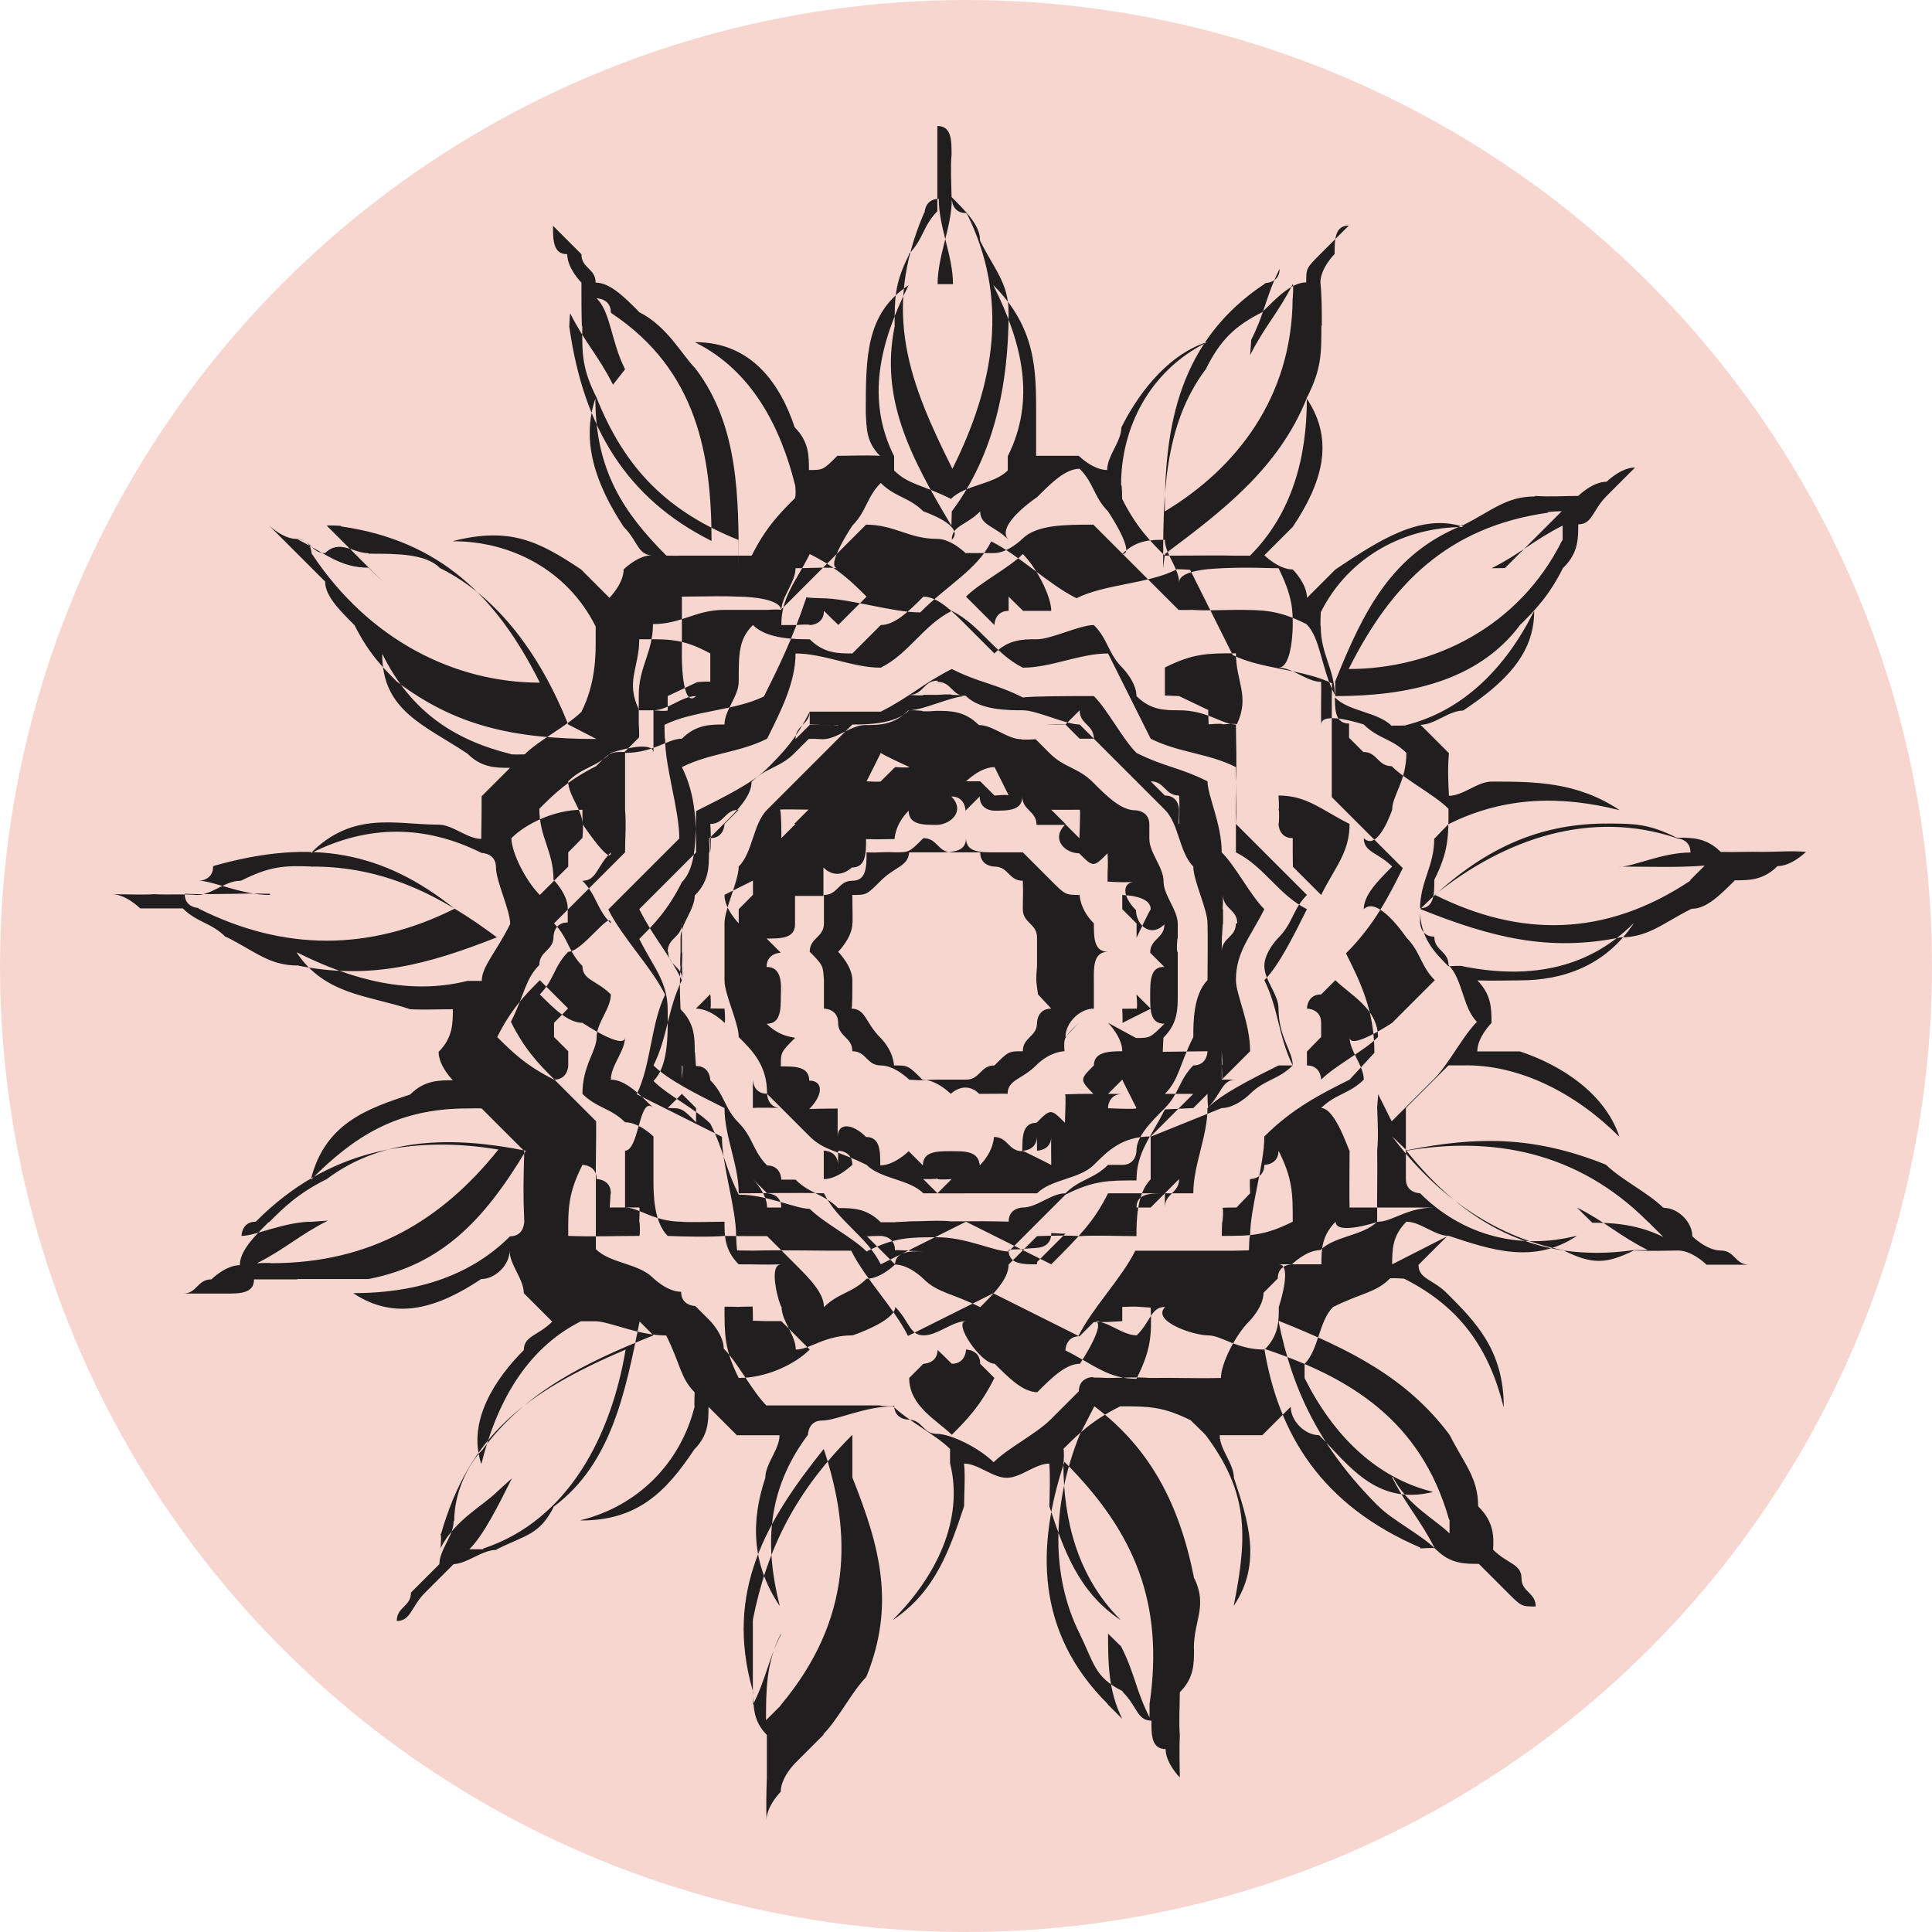
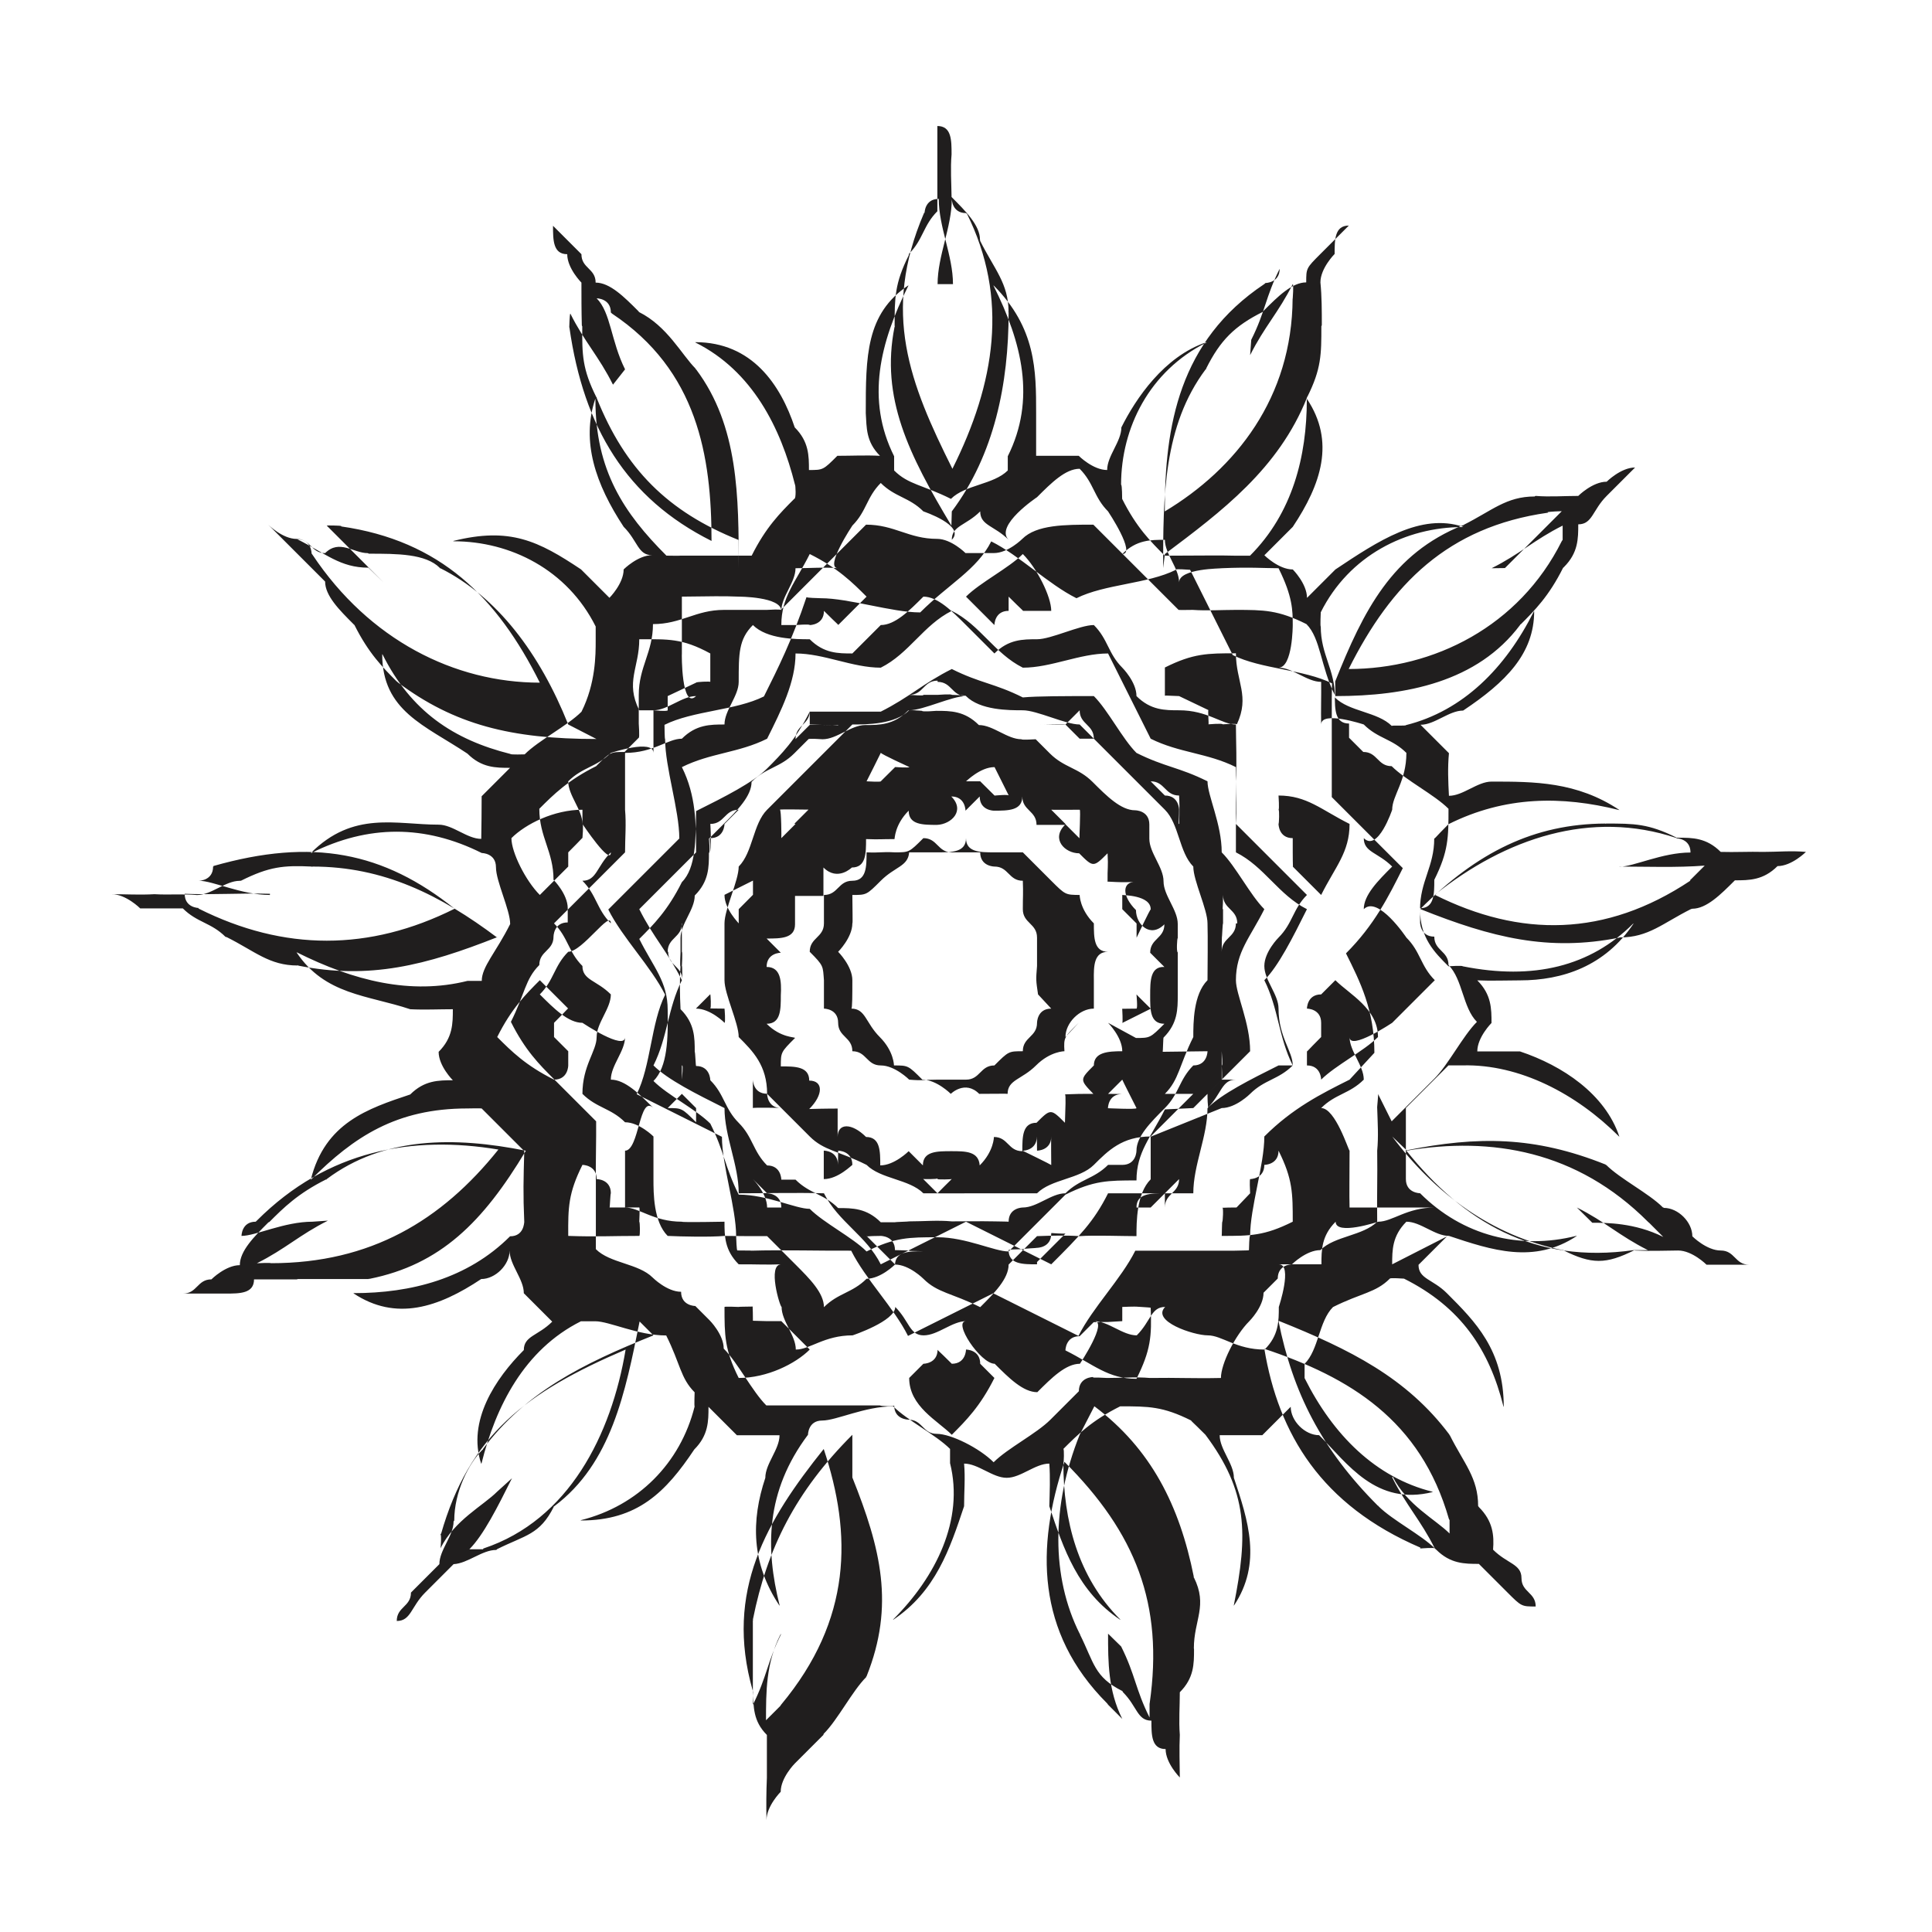
<svg xmlns="http://www.w3.org/2000/svg" xml:space="preserve" width="0.136in" height="0.136in" style="shape-rendering:geometricPrecision; text-rendering:geometricPrecision; image-rendering:optimizeQuality; fill-rule:evenodd; clip-rule:evenodd" viewBox="0 0 0.136 0.136">
  <defs>
    <style type="text/css">
   
    .fil1 {fill:#201E1E}
    .fil0 {fill:#F7D6D0}
   
  </style>
  </defs>
  <g id="Layer_x0020_1">
    <g id="_333022480">
-       <circle id="_333022672" class="fil0" cx="0.068" cy="0.068" r="0.068" />
      <g>
        <g>
          <g>
-             <path id="_333022600" class="fil1" d="M0.09 0.093c0.001,0.005 0.003,0.009 0.007,0.013 2.3622e-005,7.87402e-006 4.72441e-005,1.5748e-005 7.08661e-005,1.9685e-005 -1.5748e-005,0 -2.75591e-005,0 -3.54331e-005,7.87402e-006 0.001,0.001 0.003,0.002 0.004,0.003 1.5748e-005,2.3622e-005 4.33071e-005,4.33071e-005 6.69291e-005,5.90551e-005 0.001,0.001 0.002,0.001 0.003,0.001 0.001,0.001 0.001,0.001 0.002,0.002 0.001,0.001 0.001,0.001 0.002,0.001 -0,-0.001 -0.001,-0.001 -0.001,-0.002 -0,-0.001 -0.001,-0.001 -0.002,-0.002 7.87402e-005,-0.001 -0,-0.002 -0.001,-0.003 -1.5748e-005,-2.75591e-005 -3.14961e-005,-5.11811e-005 -5.11811e-005,-6.69291e-005 -0,-0.002 -0.001,-0.003 -0.002,-0.005 -7.87402e-006,7.87402e-006 -7.87402e-006,1.9685e-005 -7.87402e-006,3.54331e-005 -3.93701e-006,-2.75591e-005 -1.1811e-005,-4.72441e-005 -1.5748e-005,-7.08661e-005 -0.003,-0.004 -0.007,-0.006 -0.012,-0.008zm-0.014 0.008l0 0c-0.002,0.005 -0.002,0.01 -0,0.014 1.9685e-005,1.9685e-005 3.14961e-005,3.54331e-005 5.11811e-005,5.11811e-005 -1.1811e-005,-3.93701e-006 -2.3622e-005,-1.1811e-005 -3.54331e-005,-7.87402e-006 0.001,0.002 0.001,0.003 0.003,0.004 3.93701e-006,2.3622e-005 1.5748e-005,5.11811e-005 3.54331e-005,7.87402e-005 0.001,0.001 0.001,0.002 0.002,0.002 0,0.001 0,0.002 0.001,0.002 0,0.001 0.001,0.002 0.001,0.002 -7.87402e-006,-0.001 -4.72441e-005,-0.002 -0,-0.003 -7.87402e-005,-0.001 -0,-0.002 -0,-0.003 0.001,-0.001 0.001,-0.002 0.001,-0.003 0,-3.14961e-005 0,-6.29921e-005 -1.1811e-005,-8.66142e-005 0,-0.002 0.001,-0.003 0,-0.005 -7.87402e-006,0 -1.5748e-005,1.1811e-005 -2.3622e-005,2.3622e-005 7.87402e-006,-2.3622e-005 1.1811e-005,-4.33071e-005 1.9685e-005,-6.69291e-005 -0.001,-0.005 -0.003,-0.009 -0.007,-0.012zm-0.016 0l0 0c-0.004,0.004 -0.006,0.008 -0.007,0.013 7.87402e-006,2.3622e-005 1.1811e-005,4.72441e-005 2.3622e-005,7.08661e-005 -1.1811e-005,-1.1811e-005 -1.5748e-005,-2.3622e-005 -2.75591e-005,-2.75591e-005 -0,0.002 -0,0.003 0,0.005 -1.1811e-005,2.75591e-005 -1.1811e-005,5.51181e-005 -1.1811e-005,8.66142e-005 8.66142e-005,0.001 0,0.002 0.001,0.003 -0,0.001 -0,0.002 -0,0.003 -4.33071e-005,0.001 -5.11811e-005,0.002 -2.75591e-005,0.003 0,-0.001 0.001,-0.002 0.001,-0.002 0,-0.001 0.001,-0.002 0.001,-0.002 0.001,-0.001 0.002,-0.002 0.002,-0.002 1.1811e-005,-2.75591e-005 2.3622e-005,-5.51181e-005 2.75591e-005,-8.26772e-005 0.001,-0.001 0.002,-0.003 0.003,-0.004 -7.87402e-006,-3.93701e-006 -1.9685e-005,3.93701e-006 -3.54331e-005,1.1811e-005 1.9685e-005,-1.9685e-005 3.14961e-005,-3.54331e-005 5.11811e-005,-5.51181e-005 0.002,-0.005 0.001,-0.009 -0.001,-0.014zm-0.014 -0.007l0 0c-0.005,0.002 -0.009,0.004 -0.012,0.008 -3.93701e-006,2.3622e-005 -1.1811e-005,4.33071e-005 -1.5748e-005,7.08661e-005 -3.93701e-006,-1.5748e-005 -3.93701e-006,-2.75591e-005 -7.87402e-006,-3.54331e-005 -0.001,0.001 -0.002,0.003 -0.002,0.005 -1.9685e-005,1.5748e-005 -3.54331e-005,4.33071e-005 -4.72441e-005,7.08661e-005 -0,0.001 -0.001,0.002 -0.001,0.003 -0.001,0.001 -0.001,0.001 -0.002,0.002 -0,0.001 -0.001,0.001 -0.001,0.002 0.001,-0 0.001,-0.001 0.002,-0.002 0.001,-0.001 0.001,-0.001 0.002,-0.002 0.001,-5.11811e-005 0.002,-0.001 0.003,-0.001 2.75591e-005,-1.5748e-005 5.11811e-005,-3.14961e-005 6.29921e-005,-5.51181e-005 0.002,-0.001 0.003,-0.001 0.004,-0.003 -7.87402e-006,-3.93701e-006 -2.3622e-005,-3.93701e-006 -3.54331e-005,-3.93701e-006 2.3622e-005,-7.87402e-006 4.33071e-005,-1.5748e-005 6.69291e-005,-2.3622e-005 0.004,-0.003 0.005,-0.008 0.006,-0.013zm-0.009 -0.013l0 0c-0.005,-0.001 -0.01,-0.001 -0.014,0.002 -1.5748e-005,1.9685e-005 -2.75591e-005,3.54331e-005 -4.33071e-005,5.51181e-005 3.93701e-006,-1.5748e-005 7.87402e-006,-2.3622e-005 3.93701e-006,-3.54331e-005 -0.002,0.001 -0.003,0.002 -0.004,0.003 -2.75591e-005,3.93701e-006 -5.51181e-005,1.9685e-005 -7.87402e-005,3.93701e-005 -0.001,0.001 -0.002,0.002 -0.002,0.003 -0.001,0 -0.002,0.001 -0.002,0.001 -0.001,0 -0.001,0.001 -0.002,0.001 0.001,-0 0.002,-0 0.003,-0 0.001,-0 0.002,-0 0.002,-0.001 0.001,0 0.002,0 0.003,0 2.75591e-005,-3.93701e-006 5.90551e-005,-7.87402e-006 8.26772e-005,-2.3622e-005 0.002,0 0.003,0 0.005,-0 -3.93701e-006,-1.1811e-005 -1.5748e-005,-1.5748e-005 -3.14961e-005,-2.3622e-005 2.75591e-005,3.93701e-006 5.11811e-005,7.87402e-006 7.08661e-005,1.1811e-005 0.005,-0.001 0.008,-0.004 0.011,-0.009zm-0.002 -0.015l0 0c-0.004,-0.003 -0.008,-0.005 -0.013,-0.005 -2.3622e-005,1.1811e-005 -4.33071e-005,1.9685e-005 -6.69291e-005,3.14961e-005 1.1811e-005,-1.1811e-005 2.3622e-005,-1.9685e-005 2.3622e-005,-3.14961e-005 -0.002,-9.44882e-005 -0.003,0 -0.005,0.001 -2.75591e-005,-7.87402e-006 -5.51181e-005,-3.93701e-006 -8.66142e-005,3.93701e-006 -0.001,0 -0.002,0.001 -0.003,0.001 -0.001,-9.05512e-005 -0.002,-0 -0.003,-5.90551e-005 -0.001,5.90551e-005 -0.002,0 -0.003,0 0.001,0 0.002,0.001 0.002,0.001 0.001,0 0.002,0 0.003,0 0.001,0.001 0.002,0.001 0.003,0.002 2.75591e-005,1.1811e-005 5.90551e-005,1.9685e-005 8.26772e-005,1.9685e-005 0.002,0.001 0.003,0.002 0.005,0.002 0,-1.1811e-005 -7.87402e-006,-1.9685e-005 -1.5748e-005,-3.14961e-005 1.9685e-005,1.5748e-005 3.54331e-005,2.75591e-005 5.90551e-005,3.93701e-005 0.005,0.001 0.009,-1.9685e-005 0.014,-0.002zm0.005 -0.015l0 0c-0.002,-0.005 -0.005,-0.009 -0.009,-0.011 -2.3622e-005,-3.93701e-006 -4.72441e-005,-3.93701e-006 -7.08661e-005,-7.87402e-006 1.5748e-005,-3.93701e-006 2.75591e-005,-3.93701e-006 3.14961e-005,-1.5748e-005 -0.001,-0.001 -0.003,-0.001 -0.005,-0.001 -1.9685e-005,-1.9685e-005 -4.72441e-005,-3.14961e-005 -7.48031e-005,-3.93701e-005 -0.001,-0 -0.002,-0.001 -0.003,-0 -0.001,-0 -0.001,-0.001 -0.002,-0.001 -0.001,-0 -0.002,-0.001 -0.002,-0.001 0.001,0.001 0.001,0.001 0.002,0.002 0.001,0.001 0.001,0.001 0.002,0.002 0,0.001 0.001,0.002 0.002,0.003 1.5748e-005,2.3622e-005 3.93701e-005,4.33071e-005 6.29921e-005,5.51181e-005 0.001,0.002 0.002,0.003 0.003,0.004 7.87402e-006,-1.1811e-005 3.93701e-006,-2.3622e-005 0,-3.54331e-005 1.1811e-005,1.9685e-005 2.3622e-005,3.93701e-005 3.54331e-005,6.29921e-005 0.004,0.003 0.008,0.004 0.014,0.004zm0.012 -0.011l0 0c0,-0.005 -0,-0.01 -0.003,-0.014 -1.9685e-005,-1.1811e-005 -3.93701e-005,-2.75591e-005 -5.90551e-005,-3.54331e-005 1.5748e-005,0 2.75591e-005,3.93701e-006 3.93701e-005,0 -0.001,-0.001 -0.002,-0.003 -0.004,-0.004 -1.1811e-005,-2.75591e-005 -2.75591e-005,-4.72441e-005 -5.11811e-005,-7.08661e-005 -0.001,-0.001 -0.002,-0.002 -0.003,-0.002 -0,-0.001 -0.001,-0.001 -0.001,-0.002 -0.001,-0.001 -0.001,-0.001 -0.002,-0.002 0,0.001 0,0.002 0.001,0.002 0,0.001 0.001,0.002 0.001,0.002 -0,0.001 -0,0.002 2.75591e-005,0.003 3.93701e-006,3.14961e-005 1.5748e-005,5.90551e-005 3.14961e-005,8.26772e-005 -1.5748e-005,0.002 0,0.003 0.001,0.005 1.1811e-005,-7.87402e-006 1.1811e-005,-1.9685e-005 1.9685e-005,-3.14961e-005 -3.93701e-006,2.3622e-005 0,4.72441e-005 -3.93701e-006,7.08661e-005 0.002,0.005 0.005,0.008 0.01,0.01zm0.015 -0.004l0 0c0.003,-0.004 0.004,-0.009 0.004,-0.014 -1.5748e-005,-1.9685e-005 -2.3622e-005,-3.93701e-005 -3.54331e-005,-6.29921e-005 1.1811e-005,1.1811e-005 1.9685e-005,1.9685e-005 3.14961e-005,1.9685e-005 -0,-0.002 -0.001,-0.003 -0.002,-0.005 3.93701e-006,-2.75591e-005 -3.93701e-006,-5.51181e-005 -1.1811e-005,-8.66142e-005 -0,-0.001 -0.001,-0.002 -0.002,-0.003 -1.1811e-005,-0.001 -8.66142e-005,-0.002 -0,-0.003 -0,-0.001 -0,-0.002 -0.001,-0.002 -0,0.001 -0,0.002 -0,0.003 -0,0.001 -0,0.002 -0,0.003 -0.001,0.001 -0.001,0.002 -0.002,0.003 -7.87402e-006,3.14961e-005 -1.1811e-005,5.90551e-005 -7.87402e-006,8.66142e-005 -0.001,0.002 -0.001,0.003 -0.001,0.005 1.1811e-005,0 1.9685e-005,-7.87402e-006 3.14961e-005,-1.9685e-005 -1.1811e-005,1.9685e-005 -2.3622e-005,4.33071e-005 -3.54331e-005,6.29921e-005 -0.001,0.005 0.001,0.009 0.004,0.014zm0.015 0.003l0 0c0.004,-0.003 0.008,-0.006 0.01,-0.011 0,-2.3622e-005 0,-4.72441e-005 -3.93701e-006,-7.48031e-005 7.87402e-006,1.5748e-005 1.1811e-005,2.75591e-005 1.9685e-005,3.54331e-005 0.001,-0.002 0.001,-0.003 0.001,-0.005 1.9685e-005,-2.3622e-005 2.75591e-005,-5.51181e-005 3.14961e-005,-8.26772e-005 0,-0.001 0,-0.002 -9.84252e-005,-0.003 0,-0.001 0.001,-0.002 0.001,-0.002 0,-0.001 0,-0.002 0.001,-0.002 -0.001,0.001 -0.001,0.001 -0.002,0.002 -0.001,0.001 -0.001,0.001 -0.001,0.002 -0.001,0 -0.002,0.001 -0.003,0.002 -2.3622e-005,2.3622e-005 -3.93701e-005,4.72441e-005 -4.72441e-005,7.08661e-005 -0.002,0.001 -0.003,0.002 -0.004,0.004 1.1811e-005,7.87402e-006 2.3622e-005,0 3.93701e-005,0 -2.3622e-005,1.1811e-005 -3.93701e-005,2.75591e-005 -6.29921e-005,3.93701e-005 -0.003,0.004 -0.003,0.009 -0.003,0.014zm0.012 0.01l0 0c0.005,-0 0.01,-0.001 0.013,-0.005 7.87402e-006,-2.3622e-005 1.9685e-005,-4.33071e-005 2.75591e-005,-6.69291e-005 0,1.5748e-005 0,2.75591e-005 3.93701e-006,3.54331e-005 0.001,-0.001 0.002,-0.002 0.003,-0.004 2.75591e-005,-1.5748e-005 4.72441e-005,-3.54331e-005 6.69291e-005,-5.90551e-005 0.001,-0.001 0.001,-0.002 0.001,-0.003 0.001,-0 0.001,-0.001 0.002,-0.002 0.001,-0.001 0.001,-0.001 0.002,-0.002 -0.001,0 -0.002,0.001 -0.002,0.001 -0.001,0 -0.002,0.001 -0.002,0.001 -0.001,-0 -0.002,7.87402e-005 -0.003,0 -2.75591e-005,7.87402e-006 -5.51181e-005,1.9685e-005 -7.08661e-005,3.93701e-005 -0.002,0 -0.003,0.001 -0.005,0.002 7.87402e-006,7.87402e-006 1.9685e-005,1.1811e-005 3.54331e-005,1.5748e-005 -2.75591e-005,0 -5.11811e-005,3.93701e-006 -7.48031e-005,3.93701e-006 -0.005,0.002 -0.007,0.006 -0.009,0.011zm0.006 0.015l0 0c0.005,0.002 0.009,0.003 0.014,0.002 1.9685e-005,-1.5748e-005 3.93701e-005,-2.75591e-005 5.51181e-005,-4.33071e-005 -3.93701e-006,1.1811e-005 -1.5748e-005,1.9685e-005 -1.1811e-005,3.14961e-005 0.002,-0 0.003,-0.001 0.005,-0.002 2.75591e-005,3.93701e-006 5.51181e-005,-7.87402e-006 8.26772e-005,-1.9685e-005 0.001,-0 0.002,-0.001 0.003,-0.002 0.001,-0 0.002,-0 0.003,-0.001 0.001,-0 0.002,-0.001 0.002,-0.001 -0.001,-9.44882e-005 -0.002,-0 -0.003,-0 -0.001,-2.75591e-005 -0.002,3.14961e-005 -0.003,0 -0.001,-0.001 -0.002,-0.001 -0.003,-0.001 -3.14961e-005,-3.93701e-006 -5.90551e-005,-3.93701e-006 -8.66142e-005,3.93701e-006 -0.002,-0.001 -0.003,-0.001 -0.005,-0.001 3.93701e-006,1.1811e-005 1.1811e-005,1.5748e-005 2.3622e-005,2.75591e-005 -2.3622e-005,-7.87402e-006 -4.33071e-005,-1.5748e-005 -6.69291e-005,-2.75591e-005 -0.005,2.75591e-005 -0.009,0.002 -0.013,0.006zm-0.002 0.016l0 0c0.003,0.004 0.007,0.007 0.012,0.008 2.75591e-005,-7.87402e-006 4.72441e-005,-7.87402e-006 7.08661e-005,-1.5748e-005 -1.1811e-005,7.87402e-006 -2.3622e-005,1.5748e-005 -2.75591e-005,2.3622e-005 0.002,0.001 0.003,0.001 0.005,0 2.75591e-005,1.5748e-005 5.51181e-005,1.9685e-005 8.66142e-005,1.9685e-005 0.001,5.11811e-005 0.002,7.87402e-006 0.003,-0 0.001,0 0.002,0.001 0.002,0.001 0.001,0 0.002,0 0.003,0 -0.001,-0 -0.001,-0.001 -0.002,-0.001 -0.001,-0 -0.002,-0.001 -0.002,-0.001 -0,-0.001 -0.001,-0.002 -0.002,-0.002 -2.3622e-005,-1.9685e-005 -4.72441e-005,-3.54331e-005 -7.48031e-005,-3.54331e-005 -0.001,-0.001 -0.003,-0.002 -0.004,-0.003 -3.93701e-006,1.1811e-005 0,2.3622e-005 7.87402e-006,3.54331e-005 -1.5748e-005,-1.9685e-005 -3.14961e-005,-3.54331e-005 -4.72441e-005,-5.51181e-005 -0.005,-0.002 -0.009,-0.002 -0.014,-0.001zm-0 0.009l0 0c0,-0.001 0,-0.002 0.001,-0.003 0.001,0 0.002,0.001 0.003,0.001 0.003,0.001 0.006,0.002 0.009,0 -1.1811e-005,0 -2.3622e-005,-3.93701e-006 -3.54331e-005,-3.93701e-006 -0.004,0.001 -0.008,-0 -0.011,-0.003 -0,-0 -0.001,-0 -0.001,-0.001 -0,-0.001 -0,-0.003 -0,-0.005 0.001,-0.001 0.002,-0.002 0.003,-0.003 0,-0 0.001,-0 0.001,-0 0.004,-9.84252e-005 0.008,0.002 0.011,0.005 7.87402e-006,7.87402e-006 1.9685e-005,1.1811e-005 2.75591e-005,1.5748e-005 -0.001,-0.003 -0.004,-0.005 -0.007,-0.006 -0.001,-0 -0.002,-0 -0.003,-0 0,-0.001 0.001,-0.002 0.001,-0.002 -0,-0.001 -0,-0.002 -0.001,-0.003 0.001,4.33071e-005 0.002,0 0.003,0 0.003,-0 0.006,-0.001 0.008,-0.004 -7.87402e-006,0 -1.9685e-005,0 -3.14961e-005,7.87402e-006 -0.003,0.003 -0.007,0.004 -0.012,0.003 -0,-6.69291e-005 -0.001,-0 -0.001,-0 -0.001,-0.001 -0.002,-0.002 -0.002,-0.004 0,-0.002 0.001,-0.003 0.001,-0.005 7.08661e-005,-0 0,-0 0.001,-0.001 0.004,-0.002 0.008,-0.002 0.012,-0.001 1.1811e-005,3.93701e-006 2.3622e-005,0 3.54331e-005,0 -0.003,-0.002 -0.006,-0.002 -0.009,-0.002 -0.001,0 -0.002,0.001 -0.003,0.001 -5.51181e-005,-0.001 -9.44882e-005,-0.002 -0,-0.003 -0.001,-0.001 -0.001,-0.001 -0.002,-0.002 0.001,-0 0.002,-0.001 0.003,-0.001 0.003,-0.002 0.005,-0.004 0.005,-0.007 -7.87402e-006,7.87402e-006 -1.5748e-005,1.5748e-005 -2.3622e-005,2.3622e-005 -0.002,0.004 -0.005,0.007 -0.009,0.008 -0,7.48031e-005 -0.001,0 -0.001,5.90551e-005 -0.001,-0.001 -0.003,-0.001 -0.004,-0.002 -0,-0.002 -0.001,-0.003 -0.001,-0.005 -4.72441e-005,-0 0,-0.001 0,-0.001 0.002,-0.004 0.006,-0.006 0.01,-0.006 1.1811e-005,-3.93701e-006 2.3622e-005,-7.87402e-006 3.14961e-005,-1.5748e-005 -0.003,-0.001 -0.006,0.001 -0.009,0.003 -0.001,0.001 -0.001,0.001 -0.002,0.002 -0,-0.001 -0.001,-0.002 -0.001,-0.002 -0.001,-0 -0.002,-0.001 -0.002,-0.001 0.001,-0.001 0.001,-0.001 0.002,-0.002 0.002,-0.003 0.003,-0.006 0.001,-0.009 -3.93701e-006,7.87402e-006 -7.87402e-006,1.9685e-005 -1.1811e-005,3.14961e-005 0,0.004 -0.001,0.008 -0.004,0.011 -0,0 -0,0 -0.001,0 -0.001,-3.54331e-005 -0.003,-0 -0.005,-0 -0.001,-0.001 -0.002,-0.002 -0.003,-0.004 -0,-0 -0,-0.001 -7.48031e-005,-0.001 0,-0.004 0.002,-0.008 0.006,-0.01 7.87402e-006,-1.1811e-005 1.5748e-005,-1.9685e-005 1.9685e-005,-3.14961e-005 -0.003,0.001 -0.005,0.004 -0.006,0.006 -0,0.001 -0.001,0.002 -0.001,0.003 -0.001,-0 -0.002,-0.001 -0.002,-0.001 -0.001,0 -0.002,0 -0.003,0 0,-0.001 0,-0.002 0,-0.003 0,-0.003 -0,-0.006 -0.003,-0.009 0,7.87402e-006 0,1.9685e-005 3.93701e-006,3.14961e-005 0.002,0.004 0.003,0.008 0.001,0.012 -0,0 -0,0.001 -0,0.001 -0.001,0.001 -0.003,0.001 -0.004,0.002 -0.002,-0.001 -0.003,-0.001 -0.004,-0.002 -0,-0 -0,-0 -0,-0.001 -0.002,-0.004 -0.001,-0.008 0.001,-0.012 3.93701e-006,-1.1811e-005 3.93701e-006,-2.3622e-005 3.93701e-006,-3.14961e-005 -0.003,0.002 -0.003,0.005 -0.003,0.009 6.69291e-005,0.001 0,0.002 0.001,0.003 -0.001,-5.11811e-005 -0.002,-0 -0.003,-0 -0.001,0.001 -0.001,0.001 -0.002,0.001 -0,-0.001 -0,-0.002 -0.001,-0.003 -0.001,-0.003 -0.003,-0.006 -0.007,-0.006 3.93701e-006,7.87402e-006 1.1811e-005,1.9685e-005 1.5748e-005,2.75591e-005 0.004,0.002 0.006,0.006 0.007,0.01 3.93701e-005,0 9.84252e-005,0.001 -4.72441e-005,0.001 -0.001,0.001 -0.002,0.002 -0.003,0.004 -0.002,0 -0.003,0 -0.005,0 -0,1.5748e-005 -0.001,-0 -0.001,-0 -0.003,-0.003 -0.005,-0.006 -0.005,-0.011 -3.93701e-006,-1.1811e-005 -7.87402e-006,-1.9685e-005 -1.1811e-005,-3.14961e-005 -0.001,0.003 2.3622e-005,0.006 0.002,0.009 0.001,0.001 0.001,0.002 0.002,0.002 -0.001,0 -0.002,0.001 -0.002,0.001 -0,0.001 -0.001,0.002 -0.001,0.002 -0.001,-0.001 -0.001,-0.001 -0.002,-0.002 -0.003,-0.002 -0.005,-0.003 -0.009,-0.002 1.1811e-005,7.87402e-006 1.9685e-005,1.5748e-005 3.14961e-005,1.9685e-005 0.004,0 0.008,0.002 0.01,0.006 0,0 0,0.001 0,0.001 -0,0.001 -0,0.003 -0.001,0.005 -0.001,0.001 -0.003,0.002 -0.004,0.003 -0,0 -0.001,3.54331e-005 -0.001,-2.75591e-005 -0.004,-0.001 -0.007,-0.003 -0.009,-0.007 -7.87402e-006,-7.87402e-006 -1.9685e-005,-1.5748e-005 -2.75591e-005,-2.3622e-005 0,0.004 0.003,0.005 0.006,0.007 0.001,0.001 0.002,0.001 0.003,0.001 -0.001,0.001 -0.001,0.001 -0.002,0.002 -3.93701e-006,0.001 -7.87402e-006,0.002 -2.75591e-005,0.003 -0.001,-0 -0.002,-0.001 -0.003,-0.001 -0.003,-0 -0.006,-0.001 -0.009,0.002 1.1811e-005,0 2.3622e-005,0 3.54331e-005,-3.93701e-006 0.004,-0.002 0.008,-0.002 0.012,0 0,0 0.001,0 0.001,0.001 0,0.001 0.001,0.003 0.001,0.004 -0.001,0.002 -0.002,0.003 -0.002,0.004 -0,0 -0.001,0 -0.001,0 -0.004,0.001 -0.008,0 -0.012,-0.002 -1.1811e-005,-3.93701e-006 -2.3622e-005,-3.93701e-006 -3.54331e-005,-3.93701e-006 0.002,0.003 0.005,0.003 0.008,0.004 0.001,5.11811e-005 0.002,-0 0.003,-0 -0,0.001 -0,0.002 -0.001,0.003 0,0.001 0.001,0.002 0.001,0.002 -0.001,0 -0.002,0 -0.003,0.001 -0.003,0.001 -0.006,0.002 -0.007,0.006 7.87402e-006,-3.93701e-006 1.9685e-005,-7.87402e-006 2.75591e-005,-1.5748e-005 0.003,-0.003 0.006,-0.005 0.011,-0.005 0,-3.93701e-006 0.001,-1.5748e-005 0.001,0 0.001,0.001 0.002,0.002 0.003,0.003 -5.51181e-005,0.002 -8.66142e-005,0.003 -0,0.005 -1.5748e-005,0 -0,0.001 -0.001,0.001 -0.003,0.003 -0.007,0.004 -0.011,0.004 -7.87402e-006,0 -1.9685e-005,3.93701e-006 -3.14961e-005,7.87402e-006 0.003,0.002 0.006,0.001 0.009,-0.001 0.001,-0 0.002,-0.001 0.002,-0.002 0,0.001 0.001,0.002 0.001,0.003 0.001,0.001 0.001,0.001 0.002,0.002 -0.001,0.001 -0.002,0.001 -0.002,0.002 -0.002,0.002 -0.004,0.005 -0.003,0.008 7.87402e-006,-1.1811e-005 1.5748e-005,-1.9685e-005 2.3622e-005,-2.75591e-005 0.001,-0.004 0.003,-0.008 0.007,-0.01 0,-0 0.001,-0 0.001,-0 0.001,0 0.003,0.001 0.005,0.001 0.001,0.002 0.001,0.003 0.002,0.004 0,0 -3.54331e-005,0.001 -0,0.001 -0.001,0.004 -0.004,0.007 -0.008,0.008 -1.1811e-005,3.93701e-006 -1.9685e-005,1.5748e-005 -2.3622e-005,2.3622e-005 0.004,1.1811e-005 0.006,-0.002 0.008,-0.005 0.001,-0.001 0.001,-0.002 0.001,-0.003 0.001,0.001 0.001,0.001 0.002,0.002 0.001,0 0.002,0 0.003,0 -0,0.001 -0.001,0.002 -0.001,0.003 -0.001,0.003 -0.001,0.006 0.001,0.009 3.93701e-006,-1.1811e-005 7.87402e-006,-2.3622e-005 3.93701e-006,-3.54331e-005 -0.001,-0.004 -0.001,-0.008 0.002,-0.012 0,-0 0,-0.001 0.001,-0.001 0.001,-0 0.003,-0.001 0.005,-0.001 0.001,0.001 0.003,0.002 0.004,0.003 0,0 0,0.001 0,0.001 0.001,0.004 -0.001,0.008 -0.004,0.011 -3.93701e-006,1.1811e-005 -7.87402e-006,2.3622e-005 -1.1811e-005,3.14961e-005 0.003,-0.002 0.004,-0.005 0.005,-0.008 0,-0.001 9.05512e-005,-0.002 0,-0.003 0.001,0 0.002,0.001 0.003,0.001 0.001,-0 0.002,-0.001 0.003,-0.001 7.08661e-005,0.001 2.75591e-005,0.002 0,0.003 0.001,0.003 0.002,0.006 0.005,0.008 0,-7.87402e-006 -3.93701e-006,-1.9685e-005 -1.1811e-005,-3.14961e-005 -0.003,-0.003 -0.004,-0.007 -0.004,-0.011 3.54331e-005,-0 6.69291e-005,-0.001 0,-0.001 0.001,-0.001 0.002,-0.002 0.004,-0.003 0.002,0 0.003,0 0.005,0.001 0,4.72441e-005 0,0 0.001,0.001 0.003,0.004 0.003,0.007 0.002,0.012 0,1.1811e-005 0,2.3622e-005 3.93701e-006,3.14961e-005 0.002,-0.003 0.001,-0.006 0,-0.009 -0,-0.001 -0.001,-0.002 -0.001,-0.003 0.001,-0 0.002,-0 0.003,-0 0.001,-0.001 0.001,-0.001 0.002,-0.002 0,0.001 0.001,0.002 0.002,0.002 0.002,0.002 0.004,0.005 0.008,0.004 -3.93701e-006,-3.93701e-006 -1.1811e-005,-1.5748e-005 -2.3622e-005,-1.9685e-005 -0.004,-0.001 -0.007,-0.004 -0.009,-0.008 -0,-0 -0,-0.001 -0,-0.001 0.001,-0.001 0.001,-0.003 0.002,-0.004 0.002,-0.001 0.003,-0.001 0.004,-0.002 0,-7.48031e-005 0.001,0 0.001,0 0.004,0.002 0.006,0.005 0.007,0.009 3.93701e-006,1.1811e-005 1.1811e-005,1.9685e-005 1.9685e-005,2.75591e-005 0,-0.004 -0.002,-0.006 -0.004,-0.008 -0.001,-0.001 -0.002,-0.001 -0.002,-0.002 0.001,-0.001 0.001,-0.001 0.002,-0.002zm-0.011 -0.013l0 0c-0.001,0 -0.001,0.001 -0.002,0.002 9.84252e-005,-0 0,-0 0,-0.001 0,-0 0.001,-0.001 0.001,-0.001 6.29921e-005,-0 0,-0.001 0,-0.001 3.54331e-005,-0 7.87402e-005,-0 0,-0.001 0,0.001 0,0.002 0,0.002zm-0.005 0.008l0 0c-0.001,0 -0.002,0 -0.002,0.001 0,-0 0,-0 0.001,-0 0,-0 0.001,-0.001 0.001,-0.001 0,-0 0.001,-0.001 0.001,-0.001 0,-0 0,-0 0,-0 -0,0.001 -0.001,0.001 -0.001,0.002zm-0.009 0.005l0 0c-0.001,-0 -0.002,-0 -0.002,-0.001 0,-2.3622e-005 0,-4.72441e-005 0.001,-6.69291e-005 0,-4.33071e-005 0.001,-7.48031e-005 0.001,-9.44882e-005 0,-0 0.001,-0 0.001,-0.001 0,-9.05512e-005 0,-0 0.001,-0 -0.001,0.001 -0.001,0.001 -0.002,0.002zm-0.01 0l0 0c-0.001,-0.001 -0.001,-0.001 -0.002,-0.002 0,7.87402e-005 0,0 0.001,0 0,0 0.001,0 0.001,0.001 0,3.93701e-006 0.001,1.5748e-005 0.001,3.93701e-005 0,1.1811e-005 0,2.75591e-005 0.001,3.93701e-005 -0.001,0 -0.002,0 -0.002,0.001zm-0.009 -0.004l0 0c-0,-0.001 -0.001,-0.002 -0.001,-0.002 0,0 0,0 0,0 0,0 0.001,0.001 0.001,0.001 0,0 0.001,0 0.001,0.001 0,0 0,0 0.001,0 -0.001,-0 -0.002,-0 -0.002,-0zm-0.006 -0.008l0 0c0,-0.001 0,-0.002 0,-0.002 4.72441e-005,0 9.44882e-005,0 0,0.001 0,0 0,0.001 0,0.001 0,0 0.001,0.001 0.001,0.001 0,0 0,0 0,0.001 -0.001,-0.001 -0.001,-0.001 -0.002,-0.001zm-0.001 -0.01l0 0c0,-0.001 0.001,-0.001 0.001,-0.002 -5.11811e-005,0 -0,0 -0,0.001 -0,0 -0,0.001 -0,0.001 5.90551e-005,0 0,0.001 0,0.001 1.5748e-005,0 2.3622e-005,0 3.54331e-005,0.001 -0,-0.001 -0.001,-0.001 -0.001,-0.002zm0.003 -0.009l0 0c0.001,-0 0.001,-0.001 0.002,-0.001 -0,0 -0,0 -0,0 -0,0 -0.001,0.001 -0.001,0.001 -0,0 -0,0.001 -0.001,0.001 -8.26772e-005,0 -0,0 -0,0.001 8.66142e-005,-0.001 0,-0.002 0,-0.002zm0.007 -0.007l0 0c0.001,3.93701e-005 0.002,5.11811e-005 0.002,2.75591e-005 -0,7.08661e-005 -0,0 -0.001,0 -0,0 -0.001,0 -0.001,0 -0,0 -0.001,0.001 -0.001,0.001 -0,0 -0,0 -0,0 0,-0.001 0.001,-0.001 0.001,-0.002zm0.009 -0.003l0 0c0.001,0 0.001,0.001 0.002,0.001 -0,-2.75591e-005 -0,-5.51181e-005 -0.001,-8.66142e-005 -0,-7.48031e-005 -0.001,-0 -0.001,-0 -0,0 -0.001,0 -0.001,0 -0,3.93701e-005 -0,7.08661e-005 -0.001,0 0.001,-0 0.001,-0.001 0.002,-0.001zm0.01 0.002l0 0c0,0.001 0.001,0.001 0.001,0.002 -0,-0 -0,-0 -0.001,-0 -0,-0 -0.001,-0.001 -0.001,-0.001 -0,-0 -0.001,-0 -0.001,-0 -0,-5.90551e-005 -0,-0 -0.001,-0 0.001,-3.93701e-006 0.002,-4.72441e-005 0.002,-0zm0.007 0.006l0 0c5.90551e-005,0.001 0,0.002 0,0.002 -9.05512e-005,-0 -0,-0 -0,-0.001 -0,-0 -0,-0.001 -0.001,-0.001 -0,-0 -0.001,-0.001 -0.001,-0.001 -0,-0 -0,-0 -0,-0 0.001,0 0.001,0.001 0.002,0.001zm0.004 0.009l0 0c-0,0.001 -0.001,0.001 -0.001,0.002 3.93701e-006,-0 3.93701e-006,-0 1.1811e-005,-0.001 1.5748e-005,-0 4.72441e-005,-0.001 8.26772e-005,-0.001 -0,-0 -0,-0.001 -0,-0.001 -6.69291e-005,-0 -0,-0 -0,-0.001 0,0.001 0.001,0.001 0.001,0.002zm-0.013 0.006l0 0c-0.001,0 -0.001,0.001 -0.001,0.001 -0,0.001 -0.001,0.001 -0.001,0.002 -0.001,0 -0.001,0 -0.002,0.001 -0.001,0 -0.001,0.001 -0.002,0.001 -0.001,-0 -0.001,-0 -0.002,-0 -0.001,0 -0.001,8.66142e-005 -0.002,0 -0,-0 -0.001,-0.001 -0.002,-0.001 -0.001,-0 -0.001,-0.001 -0.002,-0.001 -0,-0.001 -0.001,-0.001 -0.001,-0.002 -0,-0.001 -0.001,-0.001 -0.001,-0.001 0,-0.001 0,-0.001 0,-0.002 -7.87402e-005,-0.001 -0,-0.001 -0.001,-0.002 0,-0.001 0.001,-0.001 0.001,-0.002 0,-0.001 0,-0.001 0,-0.002 0.001,-0 0.001,-0.001 0.002,-0.001 0.001,-0 0.001,-0.001 0.001,-0.002 0.001,4.33071e-005 0.001,-5.11811e-005 0.002,-0 0.001,-0 0.001,-0 0.002,-0.001 0.001,0 0.001,0.001 0.002,0.001 0.001,0 0.001,0 0.002,0 0,0.001 0.001,0.001 0.001,0.001 0.001,0 0.001,0.001 0.002,0.001 3.54331e-005,0.001 0,0.001 0,0.002 0,0.001 0.001,0.001 0.001,0.002 -0,0.001 -0,0.001 -0,0.002 -8.26772e-005,0.001 -7.48031e-005,0.001 7.08661e-005,0.002zm-0.001 0.01l0 0c0,-0 0.001,-0 0.001,-0.001 -1.9685e-005,1.1811e-005 -0,0.002 -0,0.002 0,0 -3.93701e-006,3.93701e-006 -3.93701e-006,7.87402e-006 0,0 -3.93701e-006,-3.93701e-006 -7.87402e-006,-3.93701e-006 -0,-2.3622e-005 -0.002,-0.001 -0.002,-0.001 0,-0 0.001,-0 0.001,-0.001zm-0.007 0.002l0 0c0,4.33071e-005 0.001,2.3622e-005 0.001,-7.87402e-006 -1.5748e-005,3.93701e-006 -0.001,0.001 -0.001,0.001 -3.93701e-006,0 -7.87402e-006,3.93701e-006 -7.87402e-006,3.93701e-006 -3.93701e-006,-3.93701e-006 -3.93701e-006,-3.93701e-006 -7.87402e-006,-3.93701e-006 -0,-0 -0.001,-0.001 -0.001,-0.001 0,1.5748e-005 0.001,1.9685e-005 0.001,-3.93701e-005zm-0.007 -0.002l0 0c0,0 0.001,0 0.001,0.001 -1.9685e-005,-7.87402e-006 -0.001,0.001 -0.002,0.001 -3.93701e-006,0 -7.87402e-006,0 -7.87402e-006,3.93701e-006 -3.93701e-006,-3.93701e-006 -3.93701e-006,-7.87402e-006 -3.93701e-006,-7.87402e-006 -0,-0 -0,-0.002 -0,-0.002 0,0 0.001,0 0.001,0.001zm-0.005 -0.004l0 0c0,0 0,0.001 0.001,0.001 -1.1811e-005,-1.5748e-005 -0.002,-4.72441e-005 -0.002,-0 0,0 0,0 -3.93701e-006,0 0,-3.93701e-006 0,-7.87402e-006 0,-7.87402e-006 -3.93701e-006,-0 0,-0.002 0,-0.002 0,0 0,0.001 0.001,0.001zm-0.003 -0.006l0 0c7.87402e-006,0 8.26772e-005,0.001 0,0.001 -3.93701e-006,-1.9685e-005 -0.001,-0.001 -0.002,-0.001 -3.93701e-006,0 -3.93701e-006,-3.93701e-006 -3.93701e-006,-3.93701e-006 0,-3.93701e-006 0,-3.93701e-006 0,-7.87402e-006 0,-0 0.001,-0.001 0.001,-0.001 2.75591e-005,0 7.87402e-005,0.001 0,0.001zm0.001 -0.007l0 0c-0,0 -0,0.001 -0,0.001 3.93701e-006,-1.9685e-005 -0.001,-0.001 -0.001,-0.002 0,-3.93701e-006 0,-7.87402e-006 0,-7.87402e-006 0,-3.93701e-006 0,-3.93701e-006 3.93701e-006,-3.93701e-006 0,-0 0.002,-0.001 0.002,-0.001 -0,0 -0,0.001 -0,0.001zm0.004 -0.006l0 0c-0,0 -0.001,0.001 -0.001,0.001 1.1811e-005,-1.1811e-005 -0,-0.002 -9.84252e-005,-0.002 0,0 3.93701e-006,-3.93701e-006 3.93701e-006,-3.93701e-006 0,-3.93701e-006 3.93701e-006,-3.93701e-006 7.87402e-006,-3.93701e-006 0,-3.14961e-005 0.002,0 0.002,0 -0,0 -0.001,0.001 -0.001,0.001zm0.006 -0.003l0 0c-0,5.90551e-005 -0.001,0 -0.001,0 1.5748e-005,-7.87402e-006 0.001,-0.002 0.001,-0.002 0,0 3.93701e-006,-3.93701e-006 3.93701e-006,-3.93701e-006 3.93701e-006,0 3.93701e-006,0 7.87402e-006,0 0,8.66142e-005 0.002,0.001 0.002,0.001 -0,7.08661e-005 -0.001,0 -0.001,0zm0.007 -0l0 0c-0,-0 -0.001,-0 -0.001,-0 1.5748e-005,3.93701e-006 0.001,-0.001 0.002,-0.001 3.93701e-006,0 3.93701e-006,0 7.87402e-006,0 0,0 3.93701e-006,0 3.93701e-006,3.93701e-006 0,0 0.001,0.002 0.001,0.002 -0,-9.84252e-005 -0.001,-0 -0.001,-0zm0.006 0.003l0 0c-0,-0 -0.001,-0.001 -0.001,-0.001 1.5748e-005,1.1811e-005 0.002,-0 0.002,-0 0,0 3.93701e-006,0 7.87402e-006,0 0,0 0,3.93701e-006 0,7.87402e-006 6.69291e-005,0 -3.54331e-005,0.002 -2.3622e-005,0.002 -0,-0 -0.001,-0.001 -0.001,-0.001zm0.004 0.006l0 0c-0,-0 -0,-0.001 -0,-0.001 7.87402e-006,1.9685e-005 0.002,0 0.002,0.001 3.93701e-006,0 3.93701e-006,0 7.87402e-006,0 0,3.93701e-006 0,7.87402e-006 0,7.87402e-006 -5.90551e-005,0 -0.001,0.002 -0.001,0.002 -0,-0 -0,-0.001 -0,-0.001zm0.001 0.007l0 0c9.44882e-005,-0 0,-0.001 0,-0.001 0,1.9685e-005 0.001,0.001 0.001,0.001 0,0 3.93701e-006,3.93701e-006 3.93701e-006,7.87402e-006 -3.93701e-006,0 -3.93701e-006,3.93701e-006 -7.87402e-006,3.93701e-006 -0,0 -0.002,0.001 -0.002,0.001 5.90551e-005,-0 0,-0.001 0,-0.001zm-0.002 0.006l0 0c0,-0 0.001,-0.001 0.001,-0.001 -7.87402e-006,1.5748e-005 0.001,0.002 0.001,0.002 0,3.93701e-006 0,7.87402e-006 0,7.87402e-006 -3.93701e-006,0 -3.93701e-006,0 -7.87402e-006,3.93701e-006 -0,9.44882e-005 -0.002,0 -0.002,0 0,-0 0,-0.001 0.001,-0.001zm0.01 0.007l0 0c-5.11811e-005,-0.001 -0,-0.001 -0,-0.001 0,-0 0.001,-0 0.001,-0.001 0,-0 0.001,-0 0.001,-0.001 0.001,0.002 0.001,0.003 0.001,0.005 -0.002,0.001 -0.003,0.001 -0.005,0.001 1.1811e-005,-0 1.1811e-005,-0.001 4.33071e-005,-0.001 3.14961e-005,-0 9.44882e-005,-0.001 0,-0.001 -3.93701e-006,4.33071e-005 0,-0 0.001,-0zm-0.009 0.009l0 0c0,-0.001 0,-0.001 0,-0.001 0,-7.87402e-006 0.001,-3.14961e-005 0.001,-1.9685e-005 0,7.87402e-006 0.001,5.11811e-005 0.001,7.87402e-005 8.26772e-005,0.002 -0,0.003 -0.001,0.005 -0.002,-0 -0.003,-0.001 -0.005,-0.002 0,-0 0,-0.001 0.001,-0.001 0,-0 0.001,-0.001 0.001,-0.001 -2.3622e-005,3.54331e-005 0,0 0.001,0zm-0.012 0.003l0 0c0.001,-0 0.001,-0.001 0.001,-0.001 0,0 0.001,0 0.001,0.001 0,0 0.001,0.001 0.001,0.001 -0.001,0.002 -0.002,0.003 -0.003,0.004 -0.001,-0.001 -0.003,-0.002 -0.003,-0.004 0,-0 0.001,-0.001 0.001,-0.001 0,-0 0.001,-0 0.001,-0.001 -3.93701e-005,2.3622e-005 0,0 0.001,0.001zm-0.013 -0.003l0 0c0.001,-0 0.001,-0 0.001,-0 0,0 0.001,0.001 0.001,0.001 0,0 0.001,0.001 0.001,0.001 -0.001,0.001 -0.003,0.002 -0.005,0.002 -0.001,-0.002 -0.001,-0.003 -0.001,-0.005 0,-4.33071e-005 0.001,-0 0.001,-0 0,-2.3622e-005 0.001,-1.9685e-005 0.001,-2.75591e-005 -4.33071e-005,0 0,0 0,0.001zm-0.01 -0.008l0 0c0.001,0 0.001,0 0.001,0 5.11811e-005,0 0,0.001 0,0.001 5.11811e-005,0 7.08661e-005,0.001 0,0.001 -0.002,0 -0.003,7.08661e-005 -0.005,-0 -1.1811e-005,-0.002 0,-0.003 0.001,-0.005 0,0 0.001,0 0.001,0.001 0,0 0.001,0 0.001,0.001 -3.54331e-005,-1.5748e-005 -6.69291e-005,0.001 -9.05512e-005,0.001zm-0.005 -0.012l0 0c0.001,0.001 0.001,0.001 0.001,0.001 -0,0 -0,0.001 -0,0.001 -0,0 -0,0.001 -0.001,0.001 -0.002,-0.001 -0.003,-0.002 -0.004,-0.003 0.001,-0.002 0.002,-0.003 0.003,-0.004 0,0 0.001,0.001 0.001,0.001 0,0 0.001,0.001 0.001,0.001 -2.75591e-005,-3.14961e-005 -0,0 -0.001,0.001zm0.001 -0.013l0 0c0,0.001 0,0.001 0,0.001 -0,0 -0.001,0.001 -0.001,0.001 -0,0 -0.001,0.001 -0.001,0.001 -0.001,-0.001 -0.002,-0.003 -0.002,-0.004 0.001,-0.001 0.003,-0.002 0.005,-0.002 0,0 0,0.001 0,0.001 8.66142e-005,0 0,0.001 0,0.001 -3.93701e-006,-4.33071e-005 -0,0 -0.001,0.001zm0.007 -0.011l0 0c-0,0.001 -0,0.001 -0,0.001 -0,9.44882e-005 -0.001,0 -0.001,0 -0,0 -0.001,0 -0.001,0 -0.001,-0.002 -0,-0.003 -0,-0.005 0.002,-0 0.003,-9.05512e-005 0.005,0.001 -0,0 -0,0.001 -0,0.001 -0,0 -0,0.001 -0,0.001 1.1811e-005,-4.33071e-005 -0.001,-7.87402e-006 -0.001,5.51181e-005zm0.011 -0.006l0 0c-0,0.001 -0.001,0.001 -0.001,0.001 -0,-8.26772e-005 -0.001,-0 -0.001,-0 -0,-0 -0.001,-0 -0.001,-0 0,-0.002 0.001,-0.003 0.002,-0.005 0.002,0.001 0.003,0.002 0.004,0.003 -0,0 -0.001,0.001 -0.001,0.001 -0,0 -0.001,0.001 -0.001,0.001 2.75591e-005,-2.75591e-005 -0,-0 -0.001,-0.001zm0.013 -0l0 0c-0.001,0 -0.001,0.001 -0.001,0.001 -0,-0 -0.001,-0.001 -0.001,-0.001 -0,-0 -0.001,-0.001 -0.001,-0.001 0.001,-0.001 0.003,-0.002 0.004,-0.003 0.001,0.001 0.002,0.003 0.002,0.004 -0,0 -0.001,0 -0.001,0 -0,0 -0.001,0 -0.001,0 3.93701e-005,-1.1811e-005 -0,-0 -0.001,-0.001zm0.012 0.006l0 0c-0.001,-3.93701e-005 -0.001,-5.11811e-005 -0.001,-1.1811e-005 -0,-0 -0,-0.001 -0,-0.001 -0,-0 -0,-0.001 -0,-0.001 0.002,-0.001 0.003,-0.001 0.005,-0.001 0,0.002 0.001,0.003 6.69291e-005,0.005 -0,-7.08661e-005 -0.001,-0 -0.001,-0 -0,-8.66142e-005 -0.001,-0 -0.001,-0 3.93701e-005,1.1811e-005 -5.51181e-005,-0.001 -0,-0.001zm0.008 0.01l0 0c-0.001,-0 -0.001,-0.001 -0.001,-0.001 3.54331e-005,-0 7.08661e-005,-0.001 0,-0.001 6.69291e-005,-0 0,-0.001 0,-0.001 0.002,0 0.003,0.001 0.005,0.002 -0,0.002 -0.001,0.003 -0.002,0.005 -0,-0 -0.001,-0.001 -0.001,-0.001 -0,-0 -0.001,-0.001 -0.001,-0.001 3.14961e-005,2.75591e-005 0,-0 0,-0.001zm0.002 0.013l0 0c-0,-0.001 -0.001,-0.001 -0.001,-0.001 0,-0 0,-0.001 0.001,-0.001 0,-0 0.001,-0.001 0.001,-0.001 0.001,0.001 0.003,0.002 0.003,0.004 -0.001,0.001 -0.003,0.002 -0.004,0.003 -0,-0 -0,-0.001 -0.001,-0.001 -0,-0 -0,-0.001 -0,-0.001 1.5748e-005,3.93701e-005 0,-0 0.001,-0.001zm0.018 0.013l0 0c0.002,0.001 0.003,0.002 0.005,0.003 -0,0 -0.001,0 -0.001,0 -3.93701e-005,-3.93701e-006 -7.87402e-005,-3.93701e-006 -0,0 -0.007,0.001 -0.012,-0.002 -0.016,-0.007 0.006,-0.001 0.012,-0 0.017,0.005 2.3622e-005,2.75591e-005 5.11811e-005,5.11811e-005 8.66142e-005,7.48031e-005 0,0 0.001,0.001 0.001,0.001 -0.002,-0.001 -0.004,-0.001 -0.005,-0.001zm-0.013 0.019l0 0c0.001,0.002 0.002,0.003 0.003,0.005 -0,-7.48031e-005 -0.001,-0 -0.001,-0 -3.54331e-005,-1.9685e-005 -7.08661e-005,-3.93701e-005 -0,-5.11811e-005 -0.007,-0.003 -0.01,-0.008 -0.011,-0.014 0.006,0.002 0.011,0.005 0.013,0.012 7.87402e-006,3.54331e-005 1.9685e-005,7.08661e-005 3.93701e-005,0 0,0 0,0.001 0,0.001 -0.001,-0.001 -0.003,-0.002 -0.004,-0.004zm-0.02 0.011l0 0c0,0.002 0,0.004 0.001,0.006 -0,-0 -0.001,-0.001 -0.001,-0.001 -2.3622e-005,-3.93701e-005 -4.33071e-005,-7.08661e-005 -7.08661e-005,-9.84252e-005 -0.005,-0.005 -0.005,-0.011 -0.003,-0.017 0.005,0.005 0.007,0.01 0.006,0.017 -7.87402e-006,3.54331e-005 -7.87402e-006,7.08661e-005 -7.87402e-006,0 -0,0 -0,0.001 -0,0.001 -0.001,-0.002 -0.001,-0.003 -0.002,-0.005zm-0.023 0l0 0c-0.001,0.002 -0.001,0.003 -0.002,0.005 -0,-0 -0,-0.001 -0,-0.001 0,-3.93701e-005 -3.93701e-006,-7.87402e-005 -1.5748e-005,-0 -0.002,-0.007 0.001,-0.012 0.005,-0.017 0.002,0.006 0.002,0.012 -0.003,0.018 -2.3622e-005,2.75591e-005 -4.33071e-005,5.90551e-005 -6.29921e-005,9.44882e-005 -0,0 -0.001,0.001 -0.001,0.001 0,-0.002 0,-0.004 0.001,-0.006zm-0.02 -0.01l0 0c-0.001,0.001 -0.003,0.002 -0.004,0.004 2.3622e-005,-0 9.05512e-005,-0.001 0,-0.001 1.9685e-005,-3.93701e-005 3.14961e-005,-7.48031e-005 3.93701e-005,-0 0.002,-0.007 0.006,-0.01 0.013,-0.013 -0.001,0.006 -0.004,0.012 -0.01,0.014 -3.54331e-005,1.5748e-005 -6.69291e-005,3.54331e-005 -0,5.90551e-005 -0,0 -0.001,0 -0.001,0 0.001,-0.001 0.002,-0.003 0.003,-0.005zm-0.013 -0.019l0 0c-0.002,0 -0.004,0.001 -0.005,0.001 0,-0 0,-0.001 0.001,-0.001 3.14961e-005,-2.75591e-005 5.90551e-005,-5.11811e-005 8.26772e-005,-7.87402e-005 0.005,-0.005 0.011,-0.006 0.017,-0.005 -0.004,0.005 -0.009,0.008 -0.016,0.008 -3.54331e-005,0 -7.48031e-005,0 -0,3.93701e-006 -0,-5.11811e-005 -0.001,-0 -0.001,-0 0.002,-0.001 0.003,-0.002 0.005,-0.003zm-0.003 -0.023l0 0c-0.002,-0 -0.004,-0.001 -0.005,-0.001 0,-0 0.001,-0 0.001,-0.001 4.33071e-005,-7.87402e-006 7.87402e-005,-1.5748e-005 0,-3.14961e-005 0.007,-0.002 0.012,-0.001 0.017,0.003 -0.006,0.003 -0.012,0.003 -0.018,-0 -3.14961e-005,-1.9685e-005 -6.69291e-005,-3.54331e-005 -0,-5.11811e-005 -0,-0 -0.001,-0 -0.001,-0.001 0.002,8.26772e-005 0.004,-6.29921e-005 0.006,-0zm0.008 -0.022l0 0c-0.001,-0.001 -0.003,-0.003 -0.004,-0.004 0,-2.3622e-005 0.001,-3.93701e-006 0.001,2.75591e-005 3.93701e-005,1.5748e-005 7.87402e-005,2.3622e-005 0,2.75591e-005 0.007,0.001 0.011,0.005 0.014,0.011 -0.006,-0 -0.012,-0.003 -0.016,-0.009 -1.5748e-005,-3.14961e-005 -3.93701e-005,-6.29921e-005 -6.69291e-005,-9.44882e-005 -0,-0 -0,-0.001 -0.001,-0.001 0.002,0.001 0.003,0.002 0.005,0.002zm0.017 -0.015l0 0c-0.001,-0.002 -0.001,-0.004 -0.002,-0.005 0,0 0.001,0 0.001,0.001 2.75591e-005,3.14961e-005 5.90551e-005,5.51181e-005 8.66142e-005,7.87402e-005 0.006,0.004 0.007,0.01 0.007,0.016 -0.006,-0.003 -0.009,-0.008 -0.01,-0.015 0,-3.54331e-005 -7.87402e-006,-7.48031e-005 -1.5748e-005,-0 3.93701e-006,-0 1.9685e-005,-0.001 7.87402e-005,-0.001 0.001,0.002 0.002,0.003 0.003,0.005zm0.022 -0.006l0 0c0,-0.002 0.001,-0.004 0.001,-0.006 0,0 0,0.001 0.001,0.001 1.1811e-005,4.33071e-005 2.3622e-005,7.87402e-005 4.33071e-005,0 0.003,0.006 0.002,0.012 -0.001,0.018 -0.003,-0.006 -0.005,-0.011 -0.002,-0.018 1.5748e-005,-3.14961e-005 2.75591e-005,-6.69291e-005 3.93701e-005,-0 0,-0 0,-0.001 0.001,-0.001 0,0.002 0.001,0.004 0.001,0.006zm0.022 0.005l0 0c0.001,-0.002 0.002,-0.003 0.003,-0.005 7.48031e-005,0 0,0.001 0,0.001 -7.87402e-006,4.33071e-005 -1.1811e-005,7.87402e-005 -7.87402e-006,0 -3.93701e-005,0.007 -0.004,0.012 -0.009,0.015 -0,-0.006 0.001,-0.012 0.007,-0.016 3.14961e-005,-1.9685e-005 5.51181e-005,-4.72441e-005 8.66142e-005,-7.87402e-005 0,-0 0.001,-0 0.001,-0.001 -0.001,0.002 -0.001,0.003 -0.002,0.005zm0.017 0.015l0 0c0.002,-0.001 0.003,-0.002 0.005,-0.003 -0,0 -0,0.001 -0,0.001 -2.3622e-005,3.14961e-005 -4.72441e-005,6.29921e-005 -6.29921e-005,9.44882e-005 -0.003,0.006 -0.009,0.009 -0.015,0.009 0.003,-0.006 0.007,-0.01 0.014,-0.011 3.54331e-005,-7.87402e-006 7.08661e-005,-1.5748e-005 0,-3.14961e-005 0,-4.72441e-005 0.001,-8.26772e-005 0.001,-7.48031e-005 -0.001,0.001 -0.003,0.003 -0.004,0.004zm0.009 0.021l0 0c0.002,3.93701e-006 0.004,8.26772e-005 0.006,-6.69291e-005 -0,0 -0.001,0.001 -0.001,0.001 -3.93701e-005,1.5748e-005 -7.48031e-005,3.54331e-005 -0,5.51181e-005 -0.006,0.004 -0.012,0.004 -0.018,0.001 0.005,-0.004 0.011,-0.006 0.017,-0.004 3.14961e-005,1.1811e-005 7.08661e-005,1.9685e-005 0,2.3622e-005 0,0 0.001,0 0.001,0.001 -0.002,0 -0.004,0.001 -0.005,0.001zm-0.039 0.012l0 0c0,-0.001 0.001,-0.002 0.002,-0.002 -0,-0.001 -0,-0.001 -0,-0.002 -1.5748e-005,-0.001 0,-0.002 0.001,-0.002 -0.001,-0 -0.001,-0.001 -0.001,-0.002 -0.001,-0.001 -0.001,-0.002 -0.001,-0.002 -0.001,-1.1811e-005 -0.001,-0 -0.002,-0.001 -0.001,-0.001 -0.001,-0.001 -0.002,-0.002 -0.001,0 -0.001,0 -0.002,-0 -0.001,-0 -0.002,-0 -0.002,-0.001 -0,0.001 -0.001,0.001 -0.002,0.001 -0.001,0 -0.002,0 -0.002,0 -8.66142e-005,0.001 -0.001,0.001 -0.002,0.002 -0.001,0.001 -0.001,0.001 -0.002,0.001 0,0.001 3.93701e-005,0.002 -0,0.002 -0,0.001 -0.001,0.002 -0.001,0.002 0,0 0.001,0.001 0.001,0.002 0,0.001 0,0.002 -7.08661e-005,0.002 0.001,0 0.001,0.001 0.002,0.002 0.001,0.001 0.001,0.002 0.001,0.002 0.001,-0 0.001,0 0.002,0.001 0.001,0 0.002,0.001 0.002,0.001 0,-0 0.001,-0.001 0.002,-0 0.001,-0 0.002,-1.9685e-005 0.002,0 0,-0.001 0.001,-0.001 0.002,-0.002 0.001,-0.001 0.002,-0.001 0.002,-0.001 -6.29921e-005,-0.001 0,-0.001 0.001,-0.002zm0.003 -0.001l0 0c0,0 0.001,0.001 0.001,0.002 -0.001,-0 -0.002,6.69291e-005 -0.002,0.001 -0.001,0.001 -0.001,0.001 -3.54331e-005,0.002 -0.001,0 -0.001,0 -0.002,3.54331e-005 7.87402e-005,0 3.14961e-005,0.001 -0,0.002 -0.001,-0.001 -0.001,-0.001 -0.002,-0 -0.001,0 -0.001,0.001 -0.001,0.002 -0.001,-0 -0.001,-0.001 -0.002,-0.001 -0,0 -0,0.001 -0.001,0.002 -7.48031e-005,-0.001 -0.001,-0.001 -0.002,-0.001 -0.001,-0 -0.002,0 -0.002,0.001 -0.001,-0.001 -0.001,-0.001 -0.001,-0.001 -0,0 -0.001,0.001 -0.002,0.001 0,-0.001 -0,-0.002 -0.001,-0.002 -0.001,-0.001 -0.002,-0.001 -0.002,0 -0,-0.001 -0,-0.001 -0,-0.002 -0,0 -0.001,0 -0.002,3.14961e-005 0.001,-0.001 0.001,-0.002 -0,-0.002 -0,-0.001 -0.001,-0.001 -0.002,-0.001 0,-0.001 0,-0.001 0.001,-0.002 -0,-7.87402e-005 -0.001,-0 -0.002,-0.001 0.001,-0 0.001,-0.001 0.001,-0.002 5.51181e-005,-0.001 -0,-0.002 -0.001,-0.002 0,-0.001 0.001,-0.001 0.001,-0.001 -0,-0 -0.001,-0.001 -0.001,-0.001 0.001,0 0.002,-0 0.002,-0.001 0,-0.001 0,-0.002 -0,-0.002 0.001,-0 0.001,-0 0.002,-0 -0,-0 -0,-0.001 -0,-0.002 0.001,0.001 0.002,0 0.002,-0 0.001,-0 0.001,-0.001 0.001,-0.002 0.001,3.54331e-005 0.001,0 0.002,0 2.3622e-005,-0 0,-0.001 0.001,-0.002 0,0.001 0.001,0.001 0.002,0.001 0.001,-4.33071e-005 0.002,-0.001 0.001,-0.002 0.001,0 0.001,0.001 0.001,0.001 0,-0 0.001,-0.001 0.001,-0.001 -0,0.001 0.001,0.001 0.001,0.001 0.001,0 0.002,0 0.002,-0.001 0,0.001 0.001,0.001 0.001,0.002 0,-0 0.001,-0 0.002,-0 -0.001,0.001 -0,0.002 0.001,0.002 0.001,0.001 0.001,0.001 0.002,0 5.90551e-005,0.001 -1.5748e-005,0.001 -0,0.002 0,-2.75591e-005 0.001,9.05512e-005 0.002,0 -0.001,0 -0.001,0.001 -0,0.002 0,0.001 0.001,0.002 0.002,0.001 -0,0.001 -0.001,0.001 -0.001,0.002 0,0 0.001,0.001 0.001,0.001 -0.001,-4.33071e-005 -0.001,0.001 -0.001,0.002 -0,0.001 -2.3622e-005,0.002 0.001,0.002 -0.001,0.001 -0.001,0.001 -0.002,0.001zm0.007 0.002l0 0c-0,0 -0,0.001 -0.001,0.001 -0.001,0.001 -0.001,0.002 -0.002,0.003 -0.001,0.001 -0.002,0.002 -0.002,0.003 -0,0 -0,0.001 -0.001,0.001 -0,0 -0.001,0 -0.001,0 -0.001,0.001 -0.002,0.001 -0.003,0.002 -0.001,0 -0.002,0.001 -0.003,0.001 -0,0 -0.001,0 -0.001,0.001 -0,-1.1811e-005 -0.001,-1.9685e-005 -0.001,-2.3622e-005 -0.001,-1.9685e-005 -0.002,0 -0.003,0 -0.001,-9.44882e-005 -0.002,-0 -0.003,-0 -0,1.9685e-005 -0.001,3.93701e-005 -0.001,6.29921e-005 -0,-0 -0.001,-0 -0.001,-0 -0.001,-0.001 -0.002,-0.001 -0.003,-0.001 -0.001,-0.001 -0.002,-0.001 -0.003,-0.002 -0,-0 -0.001,-0 -0.001,-0 -0,-0 -0,-0.001 -0.001,-0.001 -0.001,-0.001 -0.001,-0.002 -0.002,-0.003 -0.001,-0.001 -0.001,-0.002 -0.002,-0.003 -0,-0 -0,-0.001 -0.001,-0.001 -2.75591e-005,-0 -5.90551e-005,-0.001 -9.44882e-005,-0.001 -0,-0.001 -0,-0.002 -0.001,-0.003 -4.72441e-005,-0.001 -7.08661e-005,-0.002 -0,-0.003 -5.51181e-005,-0 -0,-0.001 -0,-0.001 0,-0 0,-0.001 0,-0.001 0,-0.001 0.001,-0.002 0.001,-0.003 0.001,-0.001 0.001,-0.002 0.001,-0.003 9.84252e-005,-0 0,-0.001 0,-0.001 0,-0 0,-0 0.001,-0.001 0.001,-0.001 0.002,-0.002 0.002,-0.003 0.001,-0.001 0.002,-0.001 0.003,-0.002 0,-0 0,-0 0.001,-0.001 0,-7.08661e-005 0.001,-0 0.001,-0 0.001,-0 0.002,-0.001 0.003,-0.001 0.001,-0 0.002,-0 0.003,-0.001 0,-9.44882e-005 0.001,-0 0.001,-0 0,8.66142e-005 0.001,0 0.001,0 0.001,0 0.002,0 0.003,0.001 0.001,0 0.002,0.001 0.003,0.001 0,6.29921e-005 0.001,0 0.001,0 0,0 0,0 0.001,0.001 0.001,0.001 0.002,0.001 0.003,0.002 0.001,0.001 0.002,0.002 0.003,0.002 0,0 0.001,0 0.001,0.001 0,0 0,0.001 0,0.001 0,0.001 0.001,0.002 0.001,0.003 0,0.001 0.001,0.002 0.001,0.003 0,0 0,0.001 0,0.001 -5.11811e-005,0 -9.84252e-005,0.001 -0,0.001 -0,0.001 -0,0.002 -0,0.003 -0,0.001 -0,0.002 -0.001,0.003 -2.3622e-005,0 -4.33071e-005,0.001 -5.90551e-005,0.001zm-0.003 0.003l0 0c0.001,-0.001 0.001,-0.002 0.002,-0.004 0,-0.001 0,-0.003 0.001,-0.004 3.93701e-006,-0.001 3.14961e-005,-0.003 0,-0.004 -0,-0.001 -0.001,-0.003 -0.001,-0.004 -0.001,-0.001 -0.001,-0.003 -0.002,-0.004 -0.001,-0.001 -0.002,-0.002 -0.003,-0.003 -0.001,-0.001 -0.002,-0.002 -0.003,-0.003 -0.001,-0 -0.003,-0.001 -0.004,-0.001 -0.001,-0 -0.003,-0 -0.004,-0.001 -0.001,0 -0.003,0.001 -0.004,0.001 -0.001,0.001 -0.003,0.001 -0.004,0.001 -0.001,0.001 -0.002,0.002 -0.003,0.003 -0.001,0.001 -0.002,0.002 -0.003,0.003 -0.001,0.001 -0.001,0.003 -0.002,0.004 -0,0.001 -0.001,0.003 -0.001,0.004 0,0.001 0,0.003 0,0.004 0,0.001 0.001,0.003 0.001,0.004 0.001,0.001 0.002,0.002 0.002,0.004 0.001,0.001 0.002,0.002 0.003,0.003 0.001,0.001 0.002,0.001 0.004,0.002 0.001,0.001 0.003,0.001 0.004,0.002 0.001,1.1811e-005 0.003,0 0.004,0 0.001,-0 0.003,-0 0.004,-0 0.001,-0.001 0.003,-0.001 0.004,-0.002 0.001,-0.001 0.002,-0.002 0.004,-0.002 0.001,-0.001 0.002,-0.002 0.003,-0.003zm0.008 -0.002l0 0c-0.002,0.001 -0.004,0.002 -0.005,0.003 -0,0.002 -0.001,0.004 -0.001,0.006 -0.002,0 -0.004,0 -0.006,0 -0.001,0.002 -0.002,0.003 -0.004,0.005 -0.002,-0.001 -0.004,-0.002 -0.006,-0.003 -0.002,0.001 -0.004,0.002 -0.006,0.003 -0.001,-0.002 -0.003,-0.003 -0.004,-0.005 -0.002,-5.51181e-005 -0.004,-0 -0.006,-0 -0,-0.002 -0.001,-0.004 -0.001,-0.006 -0.002,-0.001 -0.004,-0.002 -0.005,-0.003 0.001,-0.002 0.001,-0.004 0.002,-0.006 -0.001,-0.002 -0.002,-0.003 -0.003,-0.005 0.001,-0.001 0.003,-0.003 0.004,-0.004 -0,-0.002 -0,-0.004 -0.001,-0.006 0.002,-0.001 0.004,-0.001 0.006,-0.002 0.001,-0.002 0.002,-0.004 0.002,-0.006 0.002,0 0.004,0.001 0.006,0.001 0.002,-0.001 0.003,-0.003 0.005,-0.004 0.002,0.001 0.003,0.003 0.005,0.004 0.002,-0 0.004,-0.001 0.006,-0.001 0.001,0.002 0.002,0.004 0.003,0.006 0.002,0.001 0.004,0.001 0.006,0.002 -0,0.002 -0,0.004 -0,0.006 0.002,0.001 0.003,0.003 0.005,0.004 -0.001,0.002 -0.002,0.004 -0.003,0.005 0.001,0.002 0.001,0.004 0.002,0.006zm-0.006 0.003l0 0c0.001,-0.001 0.003,-0.003 0.004,-0.004 -0,-0.002 -0.001,-0.004 -0.001,-0.005 0,-0.002 0.001,-0.003 0.002,-0.005 -0.001,-0.001 -0.002,-0.003 -0.003,-0.004 -0,-0.002 -0.001,-0.004 -0.001,-0.005 -0.002,-0.001 -0.003,-0.001 -0.005,-0.002 -0.001,-0.001 -0.002,-0.003 -0.003,-0.004 -0.002,0 -0.004,0 -0.005,9.44882e-005 -0.002,-0.001 -0.003,-0.001 -0.005,-0.002 -0.002,0.001 -0.003,0.002 -0.005,0.003 -0.002,0 -0.004,0 -0.005,0 -0.001,0.002 -0.002,0.003 -0.003,0.004 -0.001,0.001 -0.003,0.002 -0.005,0.003 -3.14961e-005,0.002 -0,0.004 -0.001,0.005 -0.001,0.002 -0.002,0.003 -0.003,0.004 0.001,0.002 0.002,0.003 0.002,0.005 2.75591e-005,0.002 -0,0.004 -0.001,0.005 0.001,0.001 0.003,0.002 0.004,0.003 0.001,0.002 0.001,0.003 0.002,0.005 0.002,0 0.004,0.001 0.005,0.001 0.001,0.001 0.003,0.002 0.004,0.003 0.002,-0.001 0.003,-0.001 0.005,-0.001 0.002,0 0.004,0.001 0.005,0.001 0.001,-0.001 0.003,-0.003 0.004,-0.004 0.002,-0.001 0.003,-0.001 0.005,-0.001 0,-0.002 0.001,-0.003 0.002,-0.005zm0.011 0.007l0 0c-2.75591e-005,-0.001 -0,-0.002 -0,-0.004 -6.69291e-005,-0 -0.001,-0.003 -0.002,-0.003 0.001,-0.001 0.002,-0.001 0.003,-0.002 -0,-0.001 -0.001,-0.002 -0.001,-0.003 0,0.001 0.003,-0.001 0.003,-0.001 0.001,-0.001 0.002,-0.002 0.003,-0.003 -0.001,-0.001 -0.001,-0.002 -0.002,-0.003 -0,-0 -0.002,-0.003 -0.003,-0.002 0,-0.001 0.001,-0.002 0.002,-0.003 -0.001,-0.001 -0.002,-0.001 -0.002,-0.002 0.001,0.001 0.002,-0.002 0.002,-0.002 0,-0.001 0.001,-0.002 0.001,-0.004 -0.001,-0.001 -0.002,-0.001 -0.003,-0.002 -0,-0 -0.003,-0.001 -0.003,-0 -2.3622e-005,-0.001 1.5748e-005,-0.002 0,-0.003 -0.001,-0 -0.002,-0.001 -0.003,-0.001 0.001,0 0.001,-0.003 0.001,-0.003 -0,-0.001 -0,-0.002 -0.001,-0.004 -0.001,-0 -0.002,-8.66142e-005 -0.004,0 -0,2.75591e-005 -0.003,0 -0.003,0.001 -0,-0.001 -0.001,-0.002 -0.001,-0.003 -0.001,0 -0.002,0 -0.003,0.001 0.001,-0 -0.001,-0.003 -0.001,-0.003 -0.001,-0.001 -0.001,-0.002 -0.002,-0.003 -0.001,0 -0.002,0.001 -0.003,0.002 -0,0 -0.003,0.002 -0.002,0.003 -0.001,-0.001 -0.002,-0.001 -0.002,-0.002 -0.001,0.001 -0.002,0.001 -0.002,0.002 0.001,-0.001 -0.002,-0.002 -0.002,-0.002 -0.001,-0.001 -0.002,-0.001 -0.003,-0.002 -0.001,0.001 -0.001,0.002 -0.002,0.003 -0,0 -0.002,0.003 -0.001,0.003 -0.001,-8.66142e-005 -0.002,-0 -0.003,-0 -0,0.001 -0.001,0.002 -0.001,0.003 0,-0.001 -0.003,-0.001 -0.003,-0.001 -0.001,-4.33071e-005 -0.002,-2.75591e-005 -0.004,0 -0,0.001 -0,0.002 -0,0.004 -1.5748e-005,0 -3.54331e-005,0.004 0.001,0.003 -0.001,0 -0.002,0.001 -0.003,0.001 0,0.001 0,0.002 0,0.003 -7.87402e-006,-0.001 -0.003,0 -0.003,0 -0.001,0.001 -0.002,0.001 -0.003,0.002 0,0.001 0.001,0.002 0.001,0.003 0,0 0.002,0.003 0.002,0.002 -0.001,0.001 -0.001,0.002 -0.002,0.002 0.001,0.001 0.001,0.002 0.002,0.003 -0,-0.001 -0.002,0.002 -0.003,0.002 -0.001,0.001 -0.001,0.002 -0.002,0.003 0.001,0.001 0.002,0.002 0.003,0.002 0,0 0.003,0.002 0.003,0.001 -0,0.001 -0.001,0.002 -0.001,0.003 0.001,0 0.002,0.001 0.003,0.002 -0.001,-0.001 -0.001,0.003 -0.002,0.003 -0,0.001 -0,0.002 -0,0.004 0.001,0 0.002,0.001 0.004,0.001 0,5.90551e-005 0.003,0 0.003,-0 0,0.001 0,0.002 0.001,0.003 0.001,-1.1811e-005 0.002,4.33071e-005 0.003,0 -0.001,-0 -9.44882e-005,0.003 1.9685e-005,0.003 0,0.001 0.001,0.002 0.001,0.003 0.001,-0 0.002,-0.001 0.004,-0.001 0,-0 0.003,-0.001 0.003,-0.002 0.001,0.001 0.001,0.002 0.002,0.002 0.001,-0 0.002,-0.001 0.003,-0.001 -0.001,0 0.001,0.003 0.002,0.003 0.001,0.001 0.002,0.002 0.003,0.002 0.001,-0.001 0.002,-0.002 0.003,-0.002 0,-0 0.002,-0.003 0.001,-0.003 0.001,0 0.002,0.001 0.003,0.001 0.001,-0.001 0.001,-0.002 0.002,-0.002 -0.001,0.001 0.002,0.002 0.003,0.002 0.001,0 0.002,0.001 0.004,0.001 0.001,-0.001 0.001,-0.002 0.001,-0.003 0,-0 0.001,-0.003 -0,-0.003 0.001,-0 0.002,-0 0.003,-0 0,-0.001 0,-0.002 0.001,-0.003 -0,0.001 0.003,0 0.003,0 0.001,-0 0.002,-0.001 0.004,-0.001zm0.002 -0.008l0 0c4.33071e-005,0 -7.87402e-005,0.001 -5.51181e-005,0.001 3.14961e-005,0.001 9.84252e-005,0.002 0,0.003 2.75591e-005,0.002 -2.75591e-005,0.003 -0,0.005 -0.001,0.001 -0.003,0.001 -0.004,0.002 -0.001,0 -0.002,0.001 -0.002,0.001 -0,0 -0.001,0 -0.001,0.001 -0,0 -0.001,0.001 -0.001,0.001 -0,0.001 -0.001,0.002 -0.001,0.002 -0.001,0.001 -0.002,0.003 -0.002,0.004 -0.002,4.33071e-005 -0.003,-3.14961e-005 -0.005,-0 -0.001,-8.66142e-005 -0.002,-0 -0.003,-0 -0.001,-6.29921e-005 -0.001,1.5748e-005 -0.001,-6.69291e-005 -0,0 -0.001,0 -0.001,0.001 -0.001,0.001 -0.001,0.001 -0.002,0.002 -0.001,0.001 -0.003,0.002 -0.004,0.003 -0.001,-0.001 -0.003,-0.002 -0.004,-0.002 -0.001,-0 -0.001,-0.001 -0.002,-0.001 -0,-0 -0.001,-0 -0.001,-0.001 -0,9.84252e-005 -0.001,3.93701e-005 -0.001,0 -0.001,0 -0.002,0 -0.003,0 -0.002,0 -0.003,0 -0.005,0 -0.001,-0.001 -0.002,-0.003 -0.003,-0.004 -0,-0.001 -0.001,-0.002 -0.001,-0.002 -0,-0 -0.001,-0.001 -0.001,-0.001 -0,-0 -0.001,-0 -0.001,-0.001 -0.001,-0 -0.002,-0.001 -0.002,-0.001 -0.001,-0.001 -0.003,-0.001 -0.004,-0.002 -0,-0.002 -0,-0.003 -0,-0.005 -1.5748e-005,-0.001 1.9685e-005,-0.002 1.9685e-005,-0.003 0,-0.001 -0,-0.001 -0,-0.001 -0,-0 -0.001,-0.001 -0.001,-0.001 -0.001,-0.001 -0.001,-0.001 -0.002,-0.002 -0.001,-0.001 -0.002,-0.002 -0.003,-0.004 0.001,-0.002 0.001,-0.003 0.002,-0.004 0,-0.001 0.001,-0.001 0.001,-0.002 0,-0 0,-0.001 0.001,-0.001 -0,-0 -0,-0.001 -0,-0.001 -0,-0.001 -0.001,-0.002 -0.001,-0.002 -0,-0.002 -0.001,-0.003 -0.001,-0.005 0.001,-0.001 0.002,-0.002 0.004,-0.003 0.001,-0.001 0.001,-0.001 0.002,-0.001 0,-0 0.001,-0.001 0.001,-0.001 7.08661e-005,-0 0,-0.001 0,-0.001 0,-0.001 0,-0.002 0,-0.002 0,-0.002 0.001,-0.003 0.001,-0.005 0.002,-0 0.003,-0.001 0.005,-0.001 0.001,-0 0.002,-0 0.003,-0 0.001,-5.90551e-005 0.001,-0 0.001,-0 0,-0 0.001,-0.001 0.001,-0.001 0.001,-0.001 0.001,-0.001 0.002,-0.002 0.001,-0.001 0.002,-0.002 0.003,-0.003 0.002,0 0.003,0.001 0.005,0.001 0.001,0 0.002,0.001 0.002,0.001 0,0 0.001,0 0.001,0 0,-0 0.001,-0 0.001,-0 0.001,-0 0.002,-0.001 0.002,-0.001 0.001,-0.001 0.003,-0.001 0.005,-0.001 0.001,0.001 0.002,0.002 0.003,0.003 0.001,0.001 0.001,0.001 0.002,0.002 0,0 0.001,0.001 0.001,0.001 0,1.5748e-005 0.001,0 0.001,0 0.001,7.08661e-005 0.002,0 0.003,0 0.002,0 0.003,0 0.005,0.001 0.001,0.001 0.001,0.003 0.002,0.005 0,0.001 0,0.002 0.001,0.002 0,0 0,0.001 0,0.001 0,0 0.001,0.001 0.001,0.001 0.001,0 0.001,0.001 0.002,0.001 0.001,0.001 0.003,0.002 0.004,0.003 -0,0.002 -0,0.003 -0.001,0.005 -0,0.001 -0,0.002 -0.001,0.002 -0,0 -0,0.001 -0,0.001 0,0 0,0.001 0.001,0.001 0,0.001 0.001,0.001 0.001,0.002 0.001,0.001 0.001,0.003 0.002,0.004 -0.001,0.001 -0.002,0.003 -0.003,0.004 -0.001,0.001 -0.001,0.001 -0.002,0.002 -0,0 -0.001,0.001 -0.001,0.001zm-0.002 -0.001l0 0c-0,9.44882e-005 -0,0 -0,0 -0.002,0.001 -0.004,0.002 -0.006,0.004 -0,0.002 -0.001,0.005 -0.001,0.007 -2.75591e-005,0 -5.51181e-005,0 -8.26772e-005,0.001 -0,1.1811e-005 -0,2.75591e-005 -0.001,3.93701e-005 -0.002,0 -0.005,0 -0.007,0 -0.001,0.002 -0.003,0.004 -0.004,0.006 -0,0 -0,0 -0,0 -0,-6.69291e-005 -0,-0 -0,-0 -0.002,-0.001 -0.004,-0.002 -0.006,-0.003 -0.002,0.001 -0.004,0.002 -0.006,0.003 -0,7.08661e-005 -0,0 -0,0 -0,-0 -0,-0 -0,-0 -0.001,-0.002 -0.003,-0.004 -0.004,-0.006 -0.002,1.5748e-005 -0.005,-6.29921e-005 -0.007,-0 -0,-3.93701e-006 -0,-1.1811e-005 -0.001,-1.5748e-005 -3.14961e-005,-0 -6.29921e-005,-0 -9.84252e-005,-0.001 -0,-0.002 -0.001,-0.005 -0.001,-0.007 -0.002,-0.001 -0.004,-0.002 -0.006,-0.003 -0,-8.66142e-005 -0,-0 -0,-0 4.72441e-005,-0 9.44882e-005,-0 0,-0 0.001,-0.002 0.001,-0.005 0.002,-0.007 -0.001,-0.002 -0.003,-0.004 -0.004,-0.006 -9.44882e-005,-0 -0,-0 -0,-0 0,-0 0,-0 0,-0 0.002,-0.002 0.003,-0.003 0.005,-0.005 -0,-0.002 -0.001,-0.005 -0.001,-0.007 -1.1811e-005,-0 -3.14961e-005,-0 -4.33071e-005,-0.001 0,-5.51181e-005 0,-0 0,-0 0.002,-0.001 0.005,-0.001 0.007,-0.002 0.001,-0.002 0.002,-0.004 0.003,-0.007 6.69291e-005,-0 0,-0 0,-0 0,2.75591e-005 0,5.90551e-005 0.001,8.66142e-005 0.002,0 0.005,0.001 0.007,0.001 0.002,-0.002 0.004,-0.003 0.005,-0.005 0,-0 0,-0 0,-0 0,0 0,0 0,0 0.002,0.001 0.004,0.003 0.006,0.004 0.002,-0.001 0.005,-0.001 0.007,-0.002 0,-3.54331e-005 0,-7.08661e-005 0.001,-0 7.48031e-005,0 0,0 0,0 0.001,0.002 0.002,0.004 0.003,0.006 0.002,0.001 0.005,0.001 0.007,0.002 0,4.33071e-005 0,9.05512e-005 0,0 -7.87402e-006,0 -1.5748e-005,0 -2.75591e-005,0.001 -0,0.002 -0,0.005 -0,0.007 0.002,0.002 0.003,0.003 0.005,0.005 0,0 0,0 0,0 -8.66142e-005,0 -0,0 -0,0 -0.001,0.002 -0.002,0.004 -0.004,0.006 0.001,0.002 0.002,0.004 0.002,0.007 5.51181e-005,0 0,0 0,0zm-0.009 0.002l0 0c0.001,-0 0.002,-0.001 0.002,-0.001 0.001,-0.001 0.002,-0.001 0.003,-0.002 -0,-0.001 -0.001,-0.002 -0.001,-0.004 -0,-0.001 -0.001,-0.002 -0.001,-0.003 0,-0.001 0.001,-0.002 0.001,-0.002 0.001,-0.001 0.001,-0.002 0.002,-0.003 -0.001,-0.001 -0.002,-0.002 -0.003,-0.003 -0.001,-0.001 -0.001,-0.001 -0.002,-0.002 7.48031e-005,-0.001 0,-0.002 0,-0.003 7.87402e-005,-0.001 0,-0.003 0,-0.004 -0.001,-0 -0.002,-0.001 -0.004,-0.001 -0.001,-0 -0.002,-0 -0.003,-0.001 -0,-0.001 -0.001,-0.002 -0.001,-0.002 -0.001,-0.001 -0.001,-0.002 -0.002,-0.003 -0.001,0 -0.003,0.001 -0.004,0.001 -0.001,0 -0.002,0 -0.003,0.001 -0.001,-0.001 -0.001,-0.001 -0.002,-0.002 -0.001,-0.001 -0.002,-0.002 -0.003,-0.002 -0.001,0.001 -0.002,0.002 -0.003,0.002 -0.001,0.001 -0.001,0.001 -0.002,0.002 -0.001,-0 -0.002,-0 -0.003,-0.001 -0.001,-0 -0.003,-0 -0.004,-0.001 -0.001,0.001 -0.001,0.002 -0.001,0.004 -0,0.001 -0.001,0.002 -0.001,0.003 -0.001,0 -0.002,0 -0.003,0.001 -0.001,0 -0.002,0.001 -0.004,0.001 0,0.001 0,0.003 0,0.004 9.05512e-005,0.001 0,0.002 0,0.003 -0.001,0.001 -0.001,0.001 -0.002,0.002 -0.001,0.001 -0.002,0.002 -0.003,0.003 0.001,0.001 0.001,0.002 0.002,0.003 0,0.001 0.001,0.001 0.002,0.002 -0,0.001 -0.001,0.002 -0.001,0.003 -0,0.001 -0.001,0.002 -0.001,0.004 0.001,0.001 0.002,0.001 0.003,0.002 0.001,0 0.002,0.001 0.002,0.001 0,0.001 0,0.002 0,0.003 0,0.001 0,0.003 0.001,0.004 0.001,4.72441e-005 0.003,9.05512e-005 0.004,0 0.001,1.5748e-005 0.002,1.5748e-005 0.003,1.5748e-005 0.001,0.001 0.001,0.001 0.002,0.002 0.001,0.001 0.002,0.002 0.002,0.003 0.001,-0.001 0.002,-0.001 0.003,-0.002 0.001,-0 0.002,-0.001 0.002,-0.001 0.001,0 0.002,0.001 0.002,0.001 0.001,0.001 0.002,0.001 0.004,0.002 0.001,-0.001 0.002,-0.002 0.002,-0.003 0.001,-0.001 0.001,-0.001 0.002,-0.002 0.001,-3.54331e-005 0.002,-6.69291e-005 0.003,-0 0.001,-7.48031e-005 0.003,-0 0.004,-0 0,-0.001 0,-0.003 0.001,-0.004 0,-0.001 0,-0.002 0,-0.003z" />
+             <path id="_333022600" class="fil1" d="M0.09 0.093c0.001,0.005 0.003,0.009 0.007,0.013 2.3622e-005,7.87402e-006 4.72441e-005,1.5748e-005 7.08661e-005,1.9685e-005 -1.5748e-005,0 -2.75591e-005,0 -3.54331e-005,7.87402e-006 0.001,0.001 0.003,0.002 0.004,0.003 1.5748e-005,2.3622e-005 4.33071e-005,4.33071e-005 6.69291e-005,5.90551e-005 0.001,0.001 0.002,0.001 0.003,0.001 0.001,0.001 0.001,0.001 0.002,0.002 0.001,0.001 0.001,0.001 0.002,0.001 -0,-0.001 -0.001,-0.001 -0.001,-0.002 -0,-0.001 -0.001,-0.001 -0.002,-0.002 7.87402e-005,-0.001 -0,-0.002 -0.001,-0.003 -1.5748e-005,-2.75591e-005 -3.14961e-005,-5.11811e-005 -5.11811e-005,-6.69291e-005 -0,-0.002 -0.001,-0.003 -0.002,-0.005 -7.87402e-006,7.87402e-006 -7.87402e-006,1.9685e-005 -7.87402e-006,3.54331e-005 -3.93701e-006,-2.75591e-005 -1.1811e-005,-4.72441e-005 -1.5748e-005,-7.08661e-005 -0.003,-0.004 -0.007,-0.006 -0.012,-0.008zm-0.014 0.008l0 0c-0.002,0.005 -0.002,0.01 -0,0.014 1.9685e-005,1.9685e-005 3.14961e-005,3.54331e-005 5.11811e-005,5.11811e-005 -1.1811e-005,-3.93701e-006 -2.3622e-005,-1.1811e-005 -3.54331e-005,-7.87402e-006 0.001,0.002 0.001,0.003 0.003,0.004 3.93701e-006,2.3622e-005 1.5748e-005,5.11811e-005 3.54331e-005,7.87402e-005 0.001,0.001 0.001,0.002 0.002,0.002 0,0.001 0,0.002 0.001,0.002 0,0.001 0.001,0.002 0.001,0.002 -7.87402e-006,-0.001 -4.72441e-005,-0.002 -0,-0.003 -7.87402e-005,-0.001 -0,-0.002 -0,-0.003 0.001,-0.001 0.001,-0.002 0.001,-0.003 0,-3.14961e-005 0,-6.29921e-005 -1.1811e-005,-8.66142e-005 0,-0.002 0.001,-0.003 0,-0.005 -7.87402e-006,0 -1.5748e-005,1.1811e-005 -2.3622e-005,2.3622e-005 7.87402e-006,-2.3622e-005 1.1811e-005,-4.33071e-005 1.9685e-005,-6.69291e-005 -0.001,-0.005 -0.003,-0.009 -0.007,-0.012zm-0.016 0l0 0c-0.004,0.004 -0.006,0.008 -0.007,0.013 7.87402e-006,2.3622e-005 1.1811e-005,4.72441e-005 2.3622e-005,7.08661e-005 -1.1811e-005,-1.1811e-005 -1.5748e-005,-2.3622e-005 -2.75591e-005,-2.75591e-005 -0,0.002 -0,0.003 0,0.005 -1.1811e-005,2.75591e-005 -1.1811e-005,5.51181e-005 -1.1811e-005,8.66142e-005 8.66142e-005,0.001 0,0.002 0.001,0.003 -0,0.001 -0,0.002 -0,0.003 -4.33071e-005,0.001 -5.11811e-005,0.002 -2.75591e-005,0.003 0,-0.001 0.001,-0.002 0.001,-0.002 0,-0.001 0.001,-0.002 0.001,-0.002 0.001,-0.001 0.002,-0.002 0.002,-0.002 1.1811e-005,-2.75591e-005 2.3622e-005,-5.51181e-005 2.75591e-005,-8.26772e-005 0.001,-0.001 0.002,-0.003 0.003,-0.004 -7.87402e-006,-3.93701e-006 -1.9685e-005,3.93701e-006 -3.54331e-005,1.1811e-005 1.9685e-005,-1.9685e-005 3.14961e-005,-3.54331e-005 5.11811e-005,-5.51181e-005 0.002,-0.005 0.001,-0.009 -0.001,-0.014zm-0.014 -0.007l0 0c-0.005,0.002 -0.009,0.004 -0.012,0.008 -3.93701e-006,2.3622e-005 -1.1811e-005,4.33071e-005 -1.5748e-005,7.08661e-005 -3.93701e-006,-1.5748e-005 -3.93701e-006,-2.75591e-005 -7.87402e-006,-3.54331e-005 -0.001,0.001 -0.002,0.003 -0.002,0.005 -1.9685e-005,1.5748e-005 -3.54331e-005,4.33071e-005 -4.72441e-005,7.08661e-005 -0,0.001 -0.001,0.002 -0.001,0.003 -0.001,0.001 -0.001,0.001 -0.002,0.002 -0,0.001 -0.001,0.001 -0.001,0.002 0.001,-0 0.001,-0.001 0.002,-0.002 0.001,-0.001 0.001,-0.001 0.002,-0.002 0.001,-5.11811e-005 0.002,-0.001 0.003,-0.001 2.75591e-005,-1.5748e-005 5.11811e-005,-3.14961e-005 6.29921e-005,-5.51181e-005 0.002,-0.001 0.003,-0.001 0.004,-0.003 -7.87402e-006,-3.93701e-006 -2.3622e-005,-3.93701e-006 -3.54331e-005,-3.93701e-006 2.3622e-005,-7.87402e-006 4.33071e-005,-1.5748e-005 6.69291e-005,-2.3622e-005 0.004,-0.003 0.005,-0.008 0.006,-0.013zm-0.009 -0.013l0 0c-0.005,-0.001 -0.01,-0.001 -0.014,0.002 -1.5748e-005,1.9685e-005 -2.75591e-005,3.54331e-005 -4.33071e-005,5.51181e-005 3.93701e-006,-1.5748e-005 7.87402e-006,-2.3622e-005 3.93701e-006,-3.54331e-005 -0.002,0.001 -0.003,0.002 -0.004,0.003 -2.75591e-005,3.93701e-006 -5.51181e-005,1.9685e-005 -7.87402e-005,3.93701e-005 -0.001,0.001 -0.002,0.002 -0.002,0.003 -0.001,0 -0.002,0.001 -0.002,0.001 -0.001,0 -0.001,0.001 -0.002,0.001 0.001,-0 0.002,-0 0.003,-0 0.001,-0 0.002,-0 0.002,-0.001 0.001,0 0.002,0 0.003,0 2.75591e-005,-3.93701e-006 5.90551e-005,-7.87402e-006 8.26772e-005,-2.3622e-005 0.002,0 0.003,0 0.005,-0 -3.93701e-006,-1.1811e-005 -1.5748e-005,-1.5748e-005 -3.14961e-005,-2.3622e-005 2.75591e-005,3.93701e-006 5.11811e-005,7.87402e-006 7.08661e-005,1.1811e-005 0.005,-0.001 0.008,-0.004 0.011,-0.009zm-0.002 -0.015l0 0c-0.004,-0.003 -0.008,-0.005 -0.013,-0.005 -2.3622e-005,1.1811e-005 -4.33071e-005,1.9685e-005 -6.69291e-005,3.14961e-005 1.1811e-005,-1.1811e-005 2.3622e-005,-1.9685e-005 2.3622e-005,-3.14961e-005 -0.002,-9.44882e-005 -0.003,0 -0.005,0.001 -2.75591e-005,-7.87402e-006 -5.51181e-005,-3.93701e-006 -8.66142e-005,3.93701e-006 -0.001,0 -0.002,0.001 -0.003,0.001 -0.001,-9.05512e-005 -0.002,-0 -0.003,-5.90551e-005 -0.001,5.90551e-005 -0.002,0 -0.003,0 0.001,0 0.002,0.001 0.002,0.001 0.001,0 0.002,0 0.003,0 0.001,0.001 0.002,0.001 0.003,0.002 2.75591e-005,1.1811e-005 5.90551e-005,1.9685e-005 8.26772e-005,1.9685e-005 0.002,0.001 0.003,0.002 0.005,0.002 0,-1.1811e-005 -7.87402e-006,-1.9685e-005 -1.5748e-005,-3.14961e-005 1.9685e-005,1.5748e-005 3.54331e-005,2.75591e-005 5.90551e-005,3.93701e-005 0.005,0.001 0.009,-1.9685e-005 0.014,-0.002zm0.005 -0.015l0 0c-0.002,-0.005 -0.005,-0.009 -0.009,-0.011 -2.3622e-005,-3.93701e-006 -4.72441e-005,-3.93701e-006 -7.08661e-005,-7.87402e-006 1.5748e-005,-3.93701e-006 2.75591e-005,-3.93701e-006 3.14961e-005,-1.5748e-005 -0.001,-0.001 -0.003,-0.001 -0.005,-0.001 -1.9685e-005,-1.9685e-005 -4.72441e-005,-3.14961e-005 -7.48031e-005,-3.93701e-005 -0.001,-0 -0.002,-0.001 -0.003,-0 -0.001,-0 -0.001,-0.001 -0.002,-0.001 -0.001,-0 -0.002,-0.001 -0.002,-0.001 0.001,0.001 0.001,0.001 0.002,0.002 0.001,0.001 0.001,0.001 0.002,0.002 0,0.001 0.001,0.002 0.002,0.003 1.5748e-005,2.3622e-005 3.93701e-005,4.33071e-005 6.29921e-005,5.51181e-005 0.001,0.002 0.002,0.003 0.003,0.004 7.87402e-006,-1.1811e-005 3.93701e-006,-2.3622e-005 0,-3.54331e-005 1.1811e-005,1.9685e-005 2.3622e-005,3.93701e-005 3.54331e-005,6.29921e-005 0.004,0.003 0.008,0.004 0.014,0.004zm0.012 -0.011l0 0c0,-0.005 -0,-0.01 -0.003,-0.014 -1.9685e-005,-1.1811e-005 -3.93701e-005,-2.75591e-005 -5.90551e-005,-3.54331e-005 1.5748e-005,0 2.75591e-005,3.93701e-006 3.93701e-005,0 -0.001,-0.001 -0.002,-0.003 -0.004,-0.004 -1.1811e-005,-2.75591e-005 -2.75591e-005,-4.72441e-005 -5.11811e-005,-7.08661e-005 -0.001,-0.001 -0.002,-0.002 -0.003,-0.002 -0,-0.001 -0.001,-0.001 -0.001,-0.002 -0.001,-0.001 -0.001,-0.001 -0.002,-0.002 0,0.001 0,0.002 0.001,0.002 0,0.001 0.001,0.002 0.001,0.002 -0,0.001 -0,0.002 2.75591e-005,0.003 3.93701e-006,3.14961e-005 1.5748e-005,5.90551e-005 3.14961e-005,8.26772e-005 -1.5748e-005,0.002 0,0.003 0.001,0.005 1.1811e-005,-7.87402e-006 1.1811e-005,-1.9685e-005 1.9685e-005,-3.14961e-005 -3.93701e-006,2.3622e-005 0,4.72441e-005 -3.93701e-006,7.08661e-005 0.002,0.005 0.005,0.008 0.01,0.01zm0.015 -0.004l0 0c0.003,-0.004 0.004,-0.009 0.004,-0.014 -1.5748e-005,-1.9685e-005 -2.3622e-005,-3.93701e-005 -3.54331e-005,-6.29921e-005 1.1811e-005,1.1811e-005 1.9685e-005,1.9685e-005 3.14961e-005,1.9685e-005 -0,-0.002 -0.001,-0.003 -0.002,-0.005 3.93701e-006,-2.75591e-005 -3.93701e-006,-5.51181e-005 -1.1811e-005,-8.66142e-005 -0,-0.001 -0.001,-0.002 -0.002,-0.003 -1.1811e-005,-0.001 -8.66142e-005,-0.002 -0,-0.003 -0,-0.001 -0,-0.002 -0.001,-0.002 -0,0.001 -0,0.002 -0,0.003 -0,0.001 -0,0.002 -0,0.003 -0.001,0.001 -0.001,0.002 -0.002,0.003 -7.87402e-006,3.14961e-005 -1.1811e-005,5.90551e-005 -7.87402e-006,8.66142e-005 -0.001,0.002 -0.001,0.003 -0.001,0.005 1.1811e-005,0 1.9685e-005,-7.87402e-006 3.14961e-005,-1.9685e-005 -1.1811e-005,1.9685e-005 -2.3622e-005,4.33071e-005 -3.54331e-005,6.29921e-005 -0.001,0.005 0.001,0.009 0.004,0.014zm0.015 0.003l0 0c0.004,-0.003 0.008,-0.006 0.01,-0.011 0,-2.3622e-005 0,-4.72441e-005 -3.93701e-006,-7.48031e-005 7.87402e-006,1.5748e-005 1.1811e-005,2.75591e-005 1.9685e-005,3.54331e-005 0.001,-0.002 0.001,-0.003 0.001,-0.005 1.9685e-005,-2.3622e-005 2.75591e-005,-5.51181e-005 3.14961e-005,-8.26772e-005 0,-0.001 0,-0.002 -9.84252e-005,-0.003 0,-0.001 0.001,-0.002 0.001,-0.002 0,-0.001 0,-0.002 0.001,-0.002 -0.001,0.001 -0.001,0.001 -0.002,0.002 -0.001,0.001 -0.001,0.001 -0.001,0.002 -0.001,0 -0.002,0.001 -0.003,0.002 -2.3622e-005,2.3622e-005 -3.93701e-005,4.72441e-005 -4.72441e-005,7.08661e-005 -0.002,0.001 -0.003,0.002 -0.004,0.004 1.1811e-005,7.87402e-006 2.3622e-005,0 3.93701e-005,0 -2.3622e-005,1.1811e-005 -3.93701e-005,2.75591e-005 -6.29921e-005,3.93701e-005 -0.003,0.004 -0.003,0.009 -0.003,0.014zm0.012 0.01l0 0c0.005,-0 0.01,-0.001 0.013,-0.005 7.87402e-006,-2.3622e-005 1.9685e-005,-4.33071e-005 2.75591e-005,-6.69291e-005 0,1.5748e-005 0,2.75591e-005 3.93701e-006,3.54331e-005 0.001,-0.001 0.002,-0.002 0.003,-0.004 2.75591e-005,-1.5748e-005 4.72441e-005,-3.54331e-005 6.69291e-005,-5.90551e-005 0.001,-0.001 0.001,-0.002 0.001,-0.003 0.001,-0 0.001,-0.001 0.002,-0.002 0.001,-0.001 0.001,-0.001 0.002,-0.002 -0.001,0 -0.002,0.001 -0.002,0.001 -0.001,0 -0.002,0.001 -0.002,0.001 -0.001,-0 -0.002,7.87402e-005 -0.003,0 -2.75591e-005,7.87402e-006 -5.51181e-005,1.9685e-005 -7.08661e-005,3.93701e-005 -0.002,0 -0.003,0.001 -0.005,0.002 7.87402e-006,7.87402e-006 1.9685e-005,1.1811e-005 3.54331e-005,1.5748e-005 -2.75591e-005,0 -5.11811e-005,3.93701e-006 -7.48031e-005,3.93701e-006 -0.005,0.002 -0.007,0.006 -0.009,0.011zm0.006 0.015l0 0c0.005,0.002 0.009,0.003 0.014,0.002 1.9685e-005,-1.5748e-005 3.93701e-005,-2.75591e-005 5.51181e-005,-4.33071e-005 -3.93701e-006,1.1811e-005 -1.5748e-005,1.9685e-005 -1.1811e-005,3.14961e-005 0.002,-0 0.003,-0.001 0.005,-0.002 2.75591e-005,3.93701e-006 5.51181e-005,-7.87402e-006 8.26772e-005,-1.9685e-005 0.001,-0 0.002,-0.001 0.003,-0.002 0.001,-0 0.002,-0 0.003,-0.001 0.001,-0 0.002,-0.001 0.002,-0.001 -0.001,-9.44882e-005 -0.002,-0 -0.003,-0 -0.001,-2.75591e-005 -0.002,3.14961e-005 -0.003,0 -0.001,-0.001 -0.002,-0.001 -0.003,-0.001 -3.14961e-005,-3.93701e-006 -5.90551e-005,-3.93701e-006 -8.66142e-005,3.93701e-006 -0.002,-0.001 -0.003,-0.001 -0.005,-0.001 3.93701e-006,1.1811e-005 1.1811e-005,1.5748e-005 2.3622e-005,2.75591e-005 -2.3622e-005,-7.87402e-006 -4.33071e-005,-1.5748e-005 -6.69291e-005,-2.75591e-005 -0.005,2.75591e-005 -0.009,0.002 -0.013,0.006zm-0.002 0.016l0 0c0.003,0.004 0.007,0.007 0.012,0.008 2.75591e-005,-7.87402e-006 4.72441e-005,-7.87402e-006 7.08661e-005,-1.5748e-005 -1.1811e-005,7.87402e-006 -2.3622e-005,1.5748e-005 -2.75591e-005,2.3622e-005 0.002,0.001 0.003,0.001 0.005,0 2.75591e-005,1.5748e-005 5.51181e-005,1.9685e-005 8.66142e-005,1.9685e-005 0.001,5.11811e-005 0.002,7.87402e-006 0.003,-0 0.001,0 0.002,0.001 0.002,0.001 0.001,0 0.002,0 0.003,0 -0.001,-0 -0.001,-0.001 -0.002,-0.001 -0.001,-0 -0.002,-0.001 -0.002,-0.001 -0,-0.001 -0.001,-0.002 -0.002,-0.002 -2.3622e-005,-1.9685e-005 -4.72441e-005,-3.54331e-005 -7.48031e-005,-3.54331e-005 -0.001,-0.001 -0.003,-0.002 -0.004,-0.003 -3.93701e-006,1.1811e-005 0,2.3622e-005 7.87402e-006,3.54331e-005 -1.5748e-005,-1.9685e-005 -3.14961e-005,-3.54331e-005 -4.72441e-005,-5.51181e-005 -0.005,-0.002 -0.009,-0.002 -0.014,-0.001zm-0 0.009l0 0c0,-0.001 0,-0.002 0.001,-0.003 0.001,0 0.002,0.001 0.003,0.001 0.003,0.001 0.006,0.002 0.009,0 -1.1811e-005,0 -2.3622e-005,-3.93701e-006 -3.54331e-005,-3.93701e-006 -0.004,0.001 -0.008,-0 -0.011,-0.003 -0,-0 -0.001,-0 -0.001,-0.001 -0,-0.001 -0,-0.003 -0,-0.005 0.001,-0.001 0.002,-0.002 0.003,-0.003 0,-0 0.001,-0 0.001,-0 0.004,-9.84252e-005 0.008,0.002 0.011,0.005 7.87402e-006,7.87402e-006 1.9685e-005,1.1811e-005 2.75591e-005,1.5748e-005 -0.001,-0.003 -0.004,-0.005 -0.007,-0.006 -0.001,-0 -0.002,-0 -0.003,-0 0,-0.001 0.001,-0.002 0.001,-0.002 -0,-0.001 -0,-0.002 -0.001,-0.003 0.001,4.33071e-005 0.002,0 0.003,0 0.003,-0 0.006,-0.001 0.008,-0.004 -7.87402e-006,0 -1.9685e-005,0 -3.14961e-005,7.87402e-006 -0.003,0.003 -0.007,0.004 -0.012,0.003 -0,-6.69291e-005 -0.001,-0 -0.001,-0 -0.001,-0.001 -0.002,-0.002 -0.002,-0.004 0,-0.002 0.001,-0.003 0.001,-0.005 7.08661e-005,-0 0,-0 0.001,-0.001 0.004,-0.002 0.008,-0.002 0.012,-0.001 1.1811e-005,3.93701e-006 2.3622e-005,0 3.54331e-005,0 -0.003,-0.002 -0.006,-0.002 -0.009,-0.002 -0.001,0 -0.002,0.001 -0.003,0.001 -5.51181e-005,-0.001 -9.44882e-005,-0.002 -0,-0.003 -0.001,-0.001 -0.001,-0.001 -0.002,-0.002 0.001,-0 0.002,-0.001 0.003,-0.001 0.003,-0.002 0.005,-0.004 0.005,-0.007 -7.87402e-006,7.87402e-006 -1.5748e-005,1.5748e-005 -2.3622e-005,2.3622e-005 -0.002,0.004 -0.005,0.007 -0.009,0.008 -0,7.48031e-005 -0.001,0 -0.001,5.90551e-005 -0.001,-0.001 -0.003,-0.001 -0.004,-0.002 -0,-0.002 -0.001,-0.003 -0.001,-0.005 -4.72441e-005,-0 0,-0.001 0,-0.001 0.002,-0.004 0.006,-0.006 0.01,-0.006 1.1811e-005,-3.93701e-006 2.3622e-005,-7.87402e-006 3.14961e-005,-1.5748e-005 -0.003,-0.001 -0.006,0.001 -0.009,0.003 -0.001,0.001 -0.001,0.001 -0.002,0.002 -0,-0.001 -0.001,-0.002 -0.001,-0.002 -0.001,-0 -0.002,-0.001 -0.002,-0.001 0.001,-0.001 0.001,-0.001 0.002,-0.002 0.002,-0.003 0.003,-0.006 0.001,-0.009 -3.93701e-006,7.87402e-006 -7.87402e-006,1.9685e-005 -1.1811e-005,3.14961e-005 0,0.004 -0.001,0.008 -0.004,0.011 -0,0 -0,0 -0.001,0 -0.001,-3.54331e-005 -0.003,-0 -0.005,-0 -0.001,-0.001 -0.002,-0.002 -0.003,-0.004 -0,-0 -0,-0.001 -7.48031e-005,-0.001 0,-0.004 0.002,-0.008 0.006,-0.01 7.87402e-006,-1.1811e-005 1.5748e-005,-1.9685e-005 1.9685e-005,-3.14961e-005 -0.003,0.001 -0.005,0.004 -0.006,0.006 -0,0.001 -0.001,0.002 -0.001,0.003 -0.001,-0 -0.002,-0.001 -0.002,-0.001 -0.001,0 -0.002,0 -0.003,0 0,-0.001 0,-0.002 0,-0.003 0,-0.003 -0,-0.006 -0.003,-0.009 0,7.87402e-006 0,1.9685e-005 3.93701e-006,3.14961e-005 0.002,0.004 0.003,0.008 0.001,0.012 -0,0 -0,0.001 -0,0.001 -0.001,0.001 -0.003,0.001 -0.004,0.002 -0.002,-0.001 -0.003,-0.001 -0.004,-0.002 -0,-0 -0,-0 -0,-0.001 -0.002,-0.004 -0.001,-0.008 0.001,-0.012 3.93701e-006,-1.1811e-005 3.93701e-006,-2.3622e-005 3.93701e-006,-3.14961e-005 -0.003,0.002 -0.003,0.005 -0.003,0.009 6.69291e-005,0.001 0,0.002 0.001,0.003 -0.001,-5.11811e-005 -0.002,-0 -0.003,-0 -0.001,0.001 -0.001,0.001 -0.002,0.001 -0,-0.001 -0,-0.002 -0.001,-0.003 -0.001,-0.003 -0.003,-0.006 -0.007,-0.006 3.93701e-006,7.87402e-006 1.1811e-005,1.9685e-005 1.5748e-005,2.75591e-005 0.004,0.002 0.006,0.006 0.007,0.01 3.93701e-005,0 9.84252e-005,0.001 -4.72441e-005,0.001 -0.001,0.001 -0.002,0.002 -0.003,0.004 -0.002,0 -0.003,0 -0.005,0 -0,1.5748e-005 -0.001,-0 -0.001,-0 -0.003,-0.003 -0.005,-0.006 -0.005,-0.011 -3.93701e-006,-1.1811e-005 -7.87402e-006,-1.9685e-005 -1.1811e-005,-3.14961e-005 -0.001,0.003 2.3622e-005,0.006 0.002,0.009 0.001,0.001 0.001,0.002 0.002,0.002 -0.001,0 -0.002,0.001 -0.002,0.001 -0,0.001 -0.001,0.002 -0.001,0.002 -0.001,-0.001 -0.001,-0.001 -0.002,-0.002 -0.003,-0.002 -0.005,-0.003 -0.009,-0.002 1.1811e-005,7.87402e-006 1.9685e-005,1.5748e-005 3.14961e-005,1.9685e-005 0.004,0 0.008,0.002 0.01,0.006 0,0 0,0.001 0,0.001 -0,0.001 -0,0.003 -0.001,0.005 -0.001,0.001 -0.003,0.002 -0.004,0.003 -0,0 -0.001,3.54331e-005 -0.001,-2.75591e-005 -0.004,-0.001 -0.007,-0.003 -0.009,-0.007 -7.87402e-006,-7.87402e-006 -1.9685e-005,-1.5748e-005 -2.75591e-005,-2.3622e-005 0,0.004 0.003,0.005 0.006,0.007 0.001,0.001 0.002,0.001 0.003,0.001 -0.001,0.001 -0.001,0.001 -0.002,0.002 -3.93701e-006,0.001 -7.87402e-006,0.002 -2.75591e-005,0.003 -0.001,-0 -0.002,-0.001 -0.003,-0.001 -0.003,-0 -0.006,-0.001 -0.009,0.002 1.1811e-005,0 2.3622e-005,0 3.54331e-005,-3.93701e-006 0.004,-0.002 0.008,-0.002 0.012,0 0,0 0.001,0 0.001,0.001 0,0.001 0.001,0.003 0.001,0.004 -0.001,0.002 -0.002,0.003 -0.002,0.004 -0,0 -0.001,0 -0.001,0 -0.004,0.001 -0.008,0 -0.012,-0.002 -1.1811e-005,-3.93701e-006 -2.3622e-005,-3.93701e-006 -3.54331e-005,-3.93701e-006 0.002,0.003 0.005,0.003 0.008,0.004 0.001,5.11811e-005 0.002,-0 0.003,-0 -0,0.001 -0,0.002 -0.001,0.003 0,0.001 0.001,0.002 0.001,0.002 -0.001,0 -0.002,0 -0.003,0.001 -0.003,0.001 -0.006,0.002 -0.007,0.006 7.87402e-006,-3.93701e-006 1.9685e-005,-7.87402e-006 2.75591e-005,-1.5748e-005 0.003,-0.003 0.006,-0.005 0.011,-0.005 0,-3.93701e-006 0.001,-1.5748e-005 0.001,0 0.001,0.001 0.002,0.002 0.003,0.003 -5.51181e-005,0.002 -8.66142e-005,0.003 -0,0.005 -1.5748e-005,0 -0,0.001 -0.001,0.001 -0.003,0.003 -0.007,0.004 -0.011,0.004 -7.87402e-006,0 -1.9685e-005,3.93701e-006 -3.14961e-005,7.87402e-006 0.003,0.002 0.006,0.001 0.009,-0.001 0.001,-0 0.002,-0.001 0.002,-0.002 0,0.001 0.001,0.002 0.001,0.003 0.001,0.001 0.001,0.001 0.002,0.002 -0.001,0.001 -0.002,0.001 -0.002,0.002 -0.002,0.002 -0.004,0.005 -0.003,0.008 7.87402e-006,-1.1811e-005 1.5748e-005,-1.9685e-005 2.3622e-005,-2.75591e-005 0.001,-0.004 0.003,-0.008 0.007,-0.01 0,-0 0.001,-0 0.001,-0 0.001,0 0.003,0.001 0.005,0.001 0.001,0.002 0.001,0.003 0.002,0.004 0,0 -3.54331e-005,0.001 -0,0.001 -0.001,0.004 -0.004,0.007 -0.008,0.008 -1.1811e-005,3.93701e-006 -1.9685e-005,1.5748e-005 -2.3622e-005,2.3622e-005 0.004,1.1811e-005 0.006,-0.002 0.008,-0.005 0.001,-0.001 0.001,-0.002 0.001,-0.003 0.001,0.001 0.001,0.001 0.002,0.002 0.001,0 0.002,0 0.003,0 -0,0.001 -0.001,0.002 -0.001,0.003 -0.001,0.003 -0.001,0.006 0.001,0.009 3.93701e-006,-1.1811e-005 7.87402e-006,-2.3622e-005 3.93701e-006,-3.54331e-005 -0.001,-0.004 -0.001,-0.008 0.002,-0.012 0,-0 0,-0.001 0.001,-0.001 0.001,-0 0.003,-0.001 0.005,-0.001 0.001,0.001 0.003,0.002 0.004,0.003 0,0 0,0.001 0,0.001 0.001,0.004 -0.001,0.008 -0.004,0.011 -3.93701e-006,1.1811e-005 -7.87402e-006,2.3622e-005 -1.1811e-005,3.14961e-005 0.003,-0.002 0.004,-0.005 0.005,-0.008 0,-0.001 9.05512e-005,-0.002 0,-0.003 0.001,0 0.002,0.001 0.003,0.001 0.001,-0 0.002,-0.001 0.003,-0.001 7.08661e-005,0.001 2.75591e-005,0.002 0,0.003 0.001,0.003 0.002,0.006 0.005,0.008 0,-7.87402e-006 -3.93701e-006,-1.9685e-005 -1.1811e-005,-3.14961e-005 -0.003,-0.003 -0.004,-0.007 -0.004,-0.011 3.54331e-005,-0 6.69291e-005,-0.001 0,-0.001 0.001,-0.001 0.002,-0.002 0.004,-0.003 0.002,0 0.003,0 0.005,0.001 0,4.72441e-005 0,0 0.001,0.001 0.003,0.004 0.003,0.007 0.002,0.012 0,1.1811e-005 0,2.3622e-005 3.93701e-006,3.14961e-005 0.002,-0.003 0.001,-0.006 0,-0.009 -0,-0.001 -0.001,-0.002 -0.001,-0.003 0.001,-0 0.002,-0 0.003,-0 0.001,-0.001 0.001,-0.001 0.002,-0.002 0,0.001 0.001,0.002 0.002,0.002 0.002,0.002 0.004,0.005 0.008,0.004 -3.93701e-006,-3.93701e-006 -1.1811e-005,-1.5748e-005 -2.3622e-005,-1.9685e-005 -0.004,-0.001 -0.007,-0.004 -0.009,-0.008 -0,-0 -0,-0.001 -0,-0.001 0.001,-0.001 0.001,-0.003 0.002,-0.004 0.002,-0.001 0.003,-0.001 0.004,-0.002 0,-7.48031e-005 0.001,0 0.001,0 0.004,0.002 0.006,0.005 0.007,0.009 3.93701e-006,1.1811e-005 1.1811e-005,1.9685e-005 1.9685e-005,2.75591e-005 0,-0.004 -0.002,-0.006 -0.004,-0.008 -0.001,-0.001 -0.002,-0.001 -0.002,-0.002 0.001,-0.001 0.001,-0.001 0.002,-0.002zm-0.011 -0.013l0 0c-0.001,0 -0.001,0.001 -0.002,0.002 9.84252e-005,-0 0,-0 0,-0.001 0,-0 0.001,-0.001 0.001,-0.001 6.29921e-005,-0 0,-0.001 0,-0.001 3.54331e-005,-0 7.87402e-005,-0 0,-0.001 0,0.001 0,0.002 0,0.002zm-0.005 0.008l0 0c-0.001,0 -0.002,0 -0.002,0.001 0,-0 0,-0 0.001,-0 0,-0 0.001,-0.001 0.001,-0.001 0,-0 0.001,-0.001 0.001,-0.001 0,-0 0,-0 0,-0 -0,0.001 -0.001,0.001 -0.001,0.002zm-0.009 0.005l0 0c-0.001,-0 -0.002,-0 -0.002,-0.001 0,-2.3622e-005 0,-4.72441e-005 0.001,-6.69291e-005 0,-4.33071e-005 0.001,-7.48031e-005 0.001,-9.44882e-005 0,-0 0.001,-0 0.001,-0.001 0,-9.05512e-005 0,-0 0.001,-0 -0.001,0.001 -0.001,0.001 -0.002,0.002zm-0.01 0l0 0c-0.001,-0.001 -0.001,-0.001 -0.002,-0.002 0,7.87402e-005 0,0 0.001,0 0,0 0.001,0 0.001,0.001 0,3.93701e-006 0.001,1.5748e-005 0.001,3.93701e-005 0,1.1811e-005 0,2.75591e-005 0.001,3.93701e-005 -0.001,0 -0.002,0 -0.002,0.001zm-0.009 -0.004l0 0c-0,-0.001 -0.001,-0.002 -0.001,-0.002 0,0 0,0 0,0 0,0 0.001,0.001 0.001,0.001 0,0 0.001,0 0.001,0.001 0,0 0,0 0.001,0 -0.001,-0 -0.002,-0 -0.002,-0zm-0.006 -0.008l0 0c0,-0.001 0,-0.002 0,-0.002 4.72441e-005,0 9.44882e-005,0 0,0.001 0,0 0,0.001 0,0.001 0,0 0.001,0.001 0.001,0.001 0,0 0,0 0,0.001 -0.001,-0.001 -0.001,-0.001 -0.002,-0.001zm-0.001 -0.01l0 0c0,-0.001 0.001,-0.001 0.001,-0.002 -5.11811e-005,0 -0,0 -0,0.001 -0,0 -0,0.001 -0,0.001 5.90551e-005,0 0,0.001 0,0.001 1.5748e-005,0 2.3622e-005,0 3.54331e-005,0.001 -0,-0.001 -0.001,-0.001 -0.001,-0.002zm0.003 -0.009l0 0c0.001,-0 0.001,-0.001 0.002,-0.001 -0,0 -0,0 -0,0 -0,0 -0.001,0.001 -0.001,0.001 -0,0 -0,0.001 -0.001,0.001 -8.26772e-005,0 -0,0 -0,0.001 8.66142e-005,-0.001 0,-0.002 0,-0.002zm0.007 -0.007l0 0c0.001,3.93701e-005 0.002,5.11811e-005 0.002,2.75591e-005 -0,7.08661e-005 -0,0 -0.001,0 -0,0 -0.001,0 -0.001,0 -0,0 -0.001,0.001 -0.001,0.001 -0,0 -0,0 -0,0 0,-0.001 0.001,-0.001 0.001,-0.002zm0.009 -0.003l0 0c0.001,0 0.001,0.001 0.002,0.001 -0,-2.75591e-005 -0,-5.51181e-005 -0.001,-8.66142e-005 -0,-7.48031e-005 -0.001,-0 -0.001,-0 -0,0 -0.001,0 -0.001,0 -0,3.93701e-005 -0,7.08661e-005 -0.001,0 0.001,-0 0.001,-0.001 0.002,-0.001zm0.01 0.002l0 0c0,0.001 0.001,0.001 0.001,0.002 -0,-0 -0,-0 -0.001,-0 -0,-0 -0.001,-0.001 -0.001,-0.001 -0,-0 -0.001,-0 -0.001,-0 -0,-5.90551e-005 -0,-0 -0.001,-0 0.001,-3.93701e-006 0.002,-4.72441e-005 0.002,-0zm0.007 0.006l0 0c5.90551e-005,0.001 0,0.002 0,0.002 -9.05512e-005,-0 -0,-0 -0,-0.001 -0,-0 -0,-0.001 -0.001,-0.001 -0,-0 -0.001,-0.001 -0.001,-0.001 -0,-0 -0,-0 -0,-0 0.001,0 0.001,0.001 0.002,0.001zm0.004 0.009l0 0c-0,0.001 -0.001,0.001 -0.001,0.002 3.93701e-006,-0 3.93701e-006,-0 1.1811e-005,-0.001 1.5748e-005,-0 4.72441e-005,-0.001 8.26772e-005,-0.001 -0,-0 -0,-0.001 -0,-0.001 -6.69291e-005,-0 -0,-0 -0,-0.001 0,0.001 0.001,0.001 0.001,0.002zm-0.013 0.006l0 0c-0.001,0 -0.001,0.001 -0.001,0.001 -0,0.001 -0.001,0.001 -0.001,0.002 -0.001,0 -0.001,0 -0.002,0.001 -0.001,0 -0.001,0.001 -0.002,0.001 -0.001,-0 -0.001,-0 -0.002,-0 -0.001,0 -0.001,8.66142e-005 -0.002,0 -0,-0 -0.001,-0.001 -0.002,-0.001 -0.001,-0 -0.001,-0.001 -0.002,-0.001 -0,-0.001 -0.001,-0.001 -0.001,-0.002 -0,-0.001 -0.001,-0.001 -0.001,-0.001 0,-0.001 0,-0.001 0,-0.002 -7.87402e-005,-0.001 -0,-0.001 -0.001,-0.002 0,-0.001 0.001,-0.001 0.001,-0.002 0,-0.001 0,-0.001 0,-0.002 0.001,-0 0.001,-0.001 0.002,-0.001 0.001,-0 0.001,-0.001 0.001,-0.002 0.001,4.33071e-005 0.001,-5.11811e-005 0.002,-0 0.001,-0 0.001,-0 0.002,-0.001 0.001,0 0.001,0.001 0.002,0.001 0.001,0 0.001,0 0.002,0 0,0.001 0.001,0.001 0.001,0.001 0.001,0 0.001,0.001 0.002,0.001 3.54331e-005,0.001 0,0.001 0,0.002 0,0.001 0.001,0.001 0.001,0.002 -0,0.001 -0,0.001 -0,0.002 -8.26772e-005,0.001 -7.48031e-005,0.001 7.08661e-005,0.002zm-0.001 0.01l0 0c0,-0 0.001,-0 0.001,-0.001 -1.9685e-005,1.1811e-005 -0,0.002 -0,0.002 0,0 -3.93701e-006,3.93701e-006 -3.93701e-006,7.87402e-006 0,0 -3.93701e-006,-3.93701e-006 -7.87402e-006,-3.93701e-006 -0,-2.3622e-005 -0.002,-0.001 -0.002,-0.001 0,-0 0.001,-0 0.001,-0.001zm-0.007 0.002l0 0c0,4.33071e-005 0.001,2.3622e-005 0.001,-7.87402e-006 -1.5748e-005,3.93701e-006 -0.001,0.001 -0.001,0.001 -3.93701e-006,0 -7.87402e-006,3.93701e-006 -7.87402e-006,3.93701e-006 -3.93701e-006,-3.93701e-006 -3.93701e-006,-3.93701e-006 -7.87402e-006,-3.93701e-006 -0,-0 -0.001,-0.001 -0.001,-0.001 0,1.5748e-005 0.001,1.9685e-005 0.001,-3.93701e-005zm-0.007 -0.002l0 0c0,0 0.001,0 0.001,0.001 -1.9685e-005,-7.87402e-006 -0.001,0.001 -0.002,0.001 -3.93701e-006,0 -7.87402e-006,0 -7.87402e-006,3.93701e-006 -3.93701e-006,-3.93701e-006 -3.93701e-006,-7.87402e-006 -3.93701e-006,-7.87402e-006 -0,-0 -0,-0.002 -0,-0.002 0,0 0.001,0 0.001,0.001zm-0.005 -0.004l0 0c0,0 0,0.001 0.001,0.001 -1.1811e-005,-1.5748e-005 -0.002,-4.72441e-005 -0.002,-0 0,0 0,0 -3.93701e-006,0 0,-3.93701e-006 0,-7.87402e-006 0,-7.87402e-006 -3.93701e-006,-0 0,-0.002 0,-0.002 0,0 0,0.001 0.001,0.001zm-0.003 -0.006l0 0c7.87402e-006,0 8.26772e-005,0.001 0,0.001 -3.93701e-006,-1.9685e-005 -0.001,-0.001 -0.002,-0.001 -3.93701e-006,0 -3.93701e-006,-3.93701e-006 -3.93701e-006,-3.93701e-006 0,-3.93701e-006 0,-3.93701e-006 0,-7.87402e-006 0,-0 0.001,-0.001 0.001,-0.001 2.75591e-005,0 7.87402e-005,0.001 0,0.001zm0.001 -0.007l0 0c-0,0 -0,0.001 -0,0.001 3.93701e-006,-1.9685e-005 -0.001,-0.001 -0.001,-0.002 0,-3.93701e-006 0,-7.87402e-006 0,-7.87402e-006 0,-3.93701e-006 0,-3.93701e-006 3.93701e-006,-3.93701e-006 0,-0 0.002,-0.001 0.002,-0.001 -0,0 -0,0.001 -0,0.001zm0.004 -0.006l0 0c-0,0 -0.001,0.001 -0.001,0.001 1.1811e-005,-1.1811e-005 -0,-0.002 -9.84252e-005,-0.002 0,0 3.93701e-006,-3.93701e-006 3.93701e-006,-3.93701e-006 0,-3.93701e-006 3.93701e-006,-3.93701e-006 7.87402e-006,-3.93701e-006 0,-3.14961e-005 0.002,0 0.002,0 -0,0 -0.001,0.001 -0.001,0.001zm0.006 -0.003l0 0c-0,5.90551e-005 -0.001,0 -0.001,0 1.5748e-005,-7.87402e-006 0.001,-0.002 0.001,-0.002 0,0 3.93701e-006,-3.93701e-006 3.93701e-006,-3.93701e-006 3.93701e-006,0 3.93701e-006,0 7.87402e-006,0 0,8.66142e-005 0.002,0.001 0.002,0.001 -0,7.08661e-005 -0.001,0 -0.001,0zm0.007 -0l0 0c-0,-0 -0.001,-0 -0.001,-0 1.5748e-005,3.93701e-006 0.001,-0.001 0.002,-0.001 3.93701e-006,0 3.93701e-006,0 7.87402e-006,0 0,0 3.93701e-006,0 3.93701e-006,3.93701e-006 0,0 0.001,0.002 0.001,0.002 -0,-9.84252e-005 -0.001,-0 -0.001,-0zm0.006 0.003l0 0c-0,-0 -0.001,-0.001 -0.001,-0.001 1.5748e-005,1.1811e-005 0.002,-0 0.002,-0 0,0 3.93701e-006,0 7.87402e-006,0 0,0 0,3.93701e-006 0,7.87402e-006 6.69291e-005,0 -3.54331e-005,0.002 -2.3622e-005,0.002 -0,-0 -0.001,-0.001 -0.001,-0.001zm0.004 0.006l0 0c-0,-0 -0,-0.001 -0,-0.001 7.87402e-006,1.9685e-005 0.002,0 0.002,0.001 3.93701e-006,0 3.93701e-006,0 7.87402e-006,0 0,3.93701e-006 0,7.87402e-006 0,7.87402e-006 -5.90551e-005,0 -0.001,0.002 -0.001,0.002 -0,-0 -0,-0.001 -0,-0.001zm0.001 0.007l0 0c9.44882e-005,-0 0,-0.001 0,-0.001 0,1.9685e-005 0.001,0.001 0.001,0.001 0,0 3.93701e-006,3.93701e-006 3.93701e-006,7.87402e-006 -3.93701e-006,0 -3.93701e-006,3.93701e-006 -7.87402e-006,3.93701e-006 -0,0 -0.002,0.001 -0.002,0.001 5.90551e-005,-0 0,-0.001 0,-0.001zm-0.002 0.006l0 0c0,-0 0.001,-0.001 0.001,-0.001 -7.87402e-006,1.5748e-005 0.001,0.002 0.001,0.002 0,3.93701e-006 0,7.87402e-006 0,7.87402e-006 -3.93701e-006,0 -3.93701e-006,0 -7.87402e-006,3.93701e-006 -0,9.44882e-005 -0.002,0 -0.002,0 0,-0 0,-0.001 0.001,-0.001zm0.01 0.007l0 0c-5.11811e-005,-0.001 -0,-0.001 -0,-0.001 0,-0 0.001,-0 0.001,-0.001 0,-0 0.001,-0 0.001,-0.001 0.001,0.002 0.001,0.003 0.001,0.005 -0.002,0.001 -0.003,0.001 -0.005,0.001 1.1811e-005,-0 1.1811e-005,-0.001 4.33071e-005,-0.001 3.14961e-005,-0 9.44882e-005,-0.001 0,-0.001 -3.93701e-006,4.33071e-005 0,-0 0.001,-0zm-0.009 0.009l0 0c0,-0.001 0,-0.001 0,-0.001 0,-7.87402e-006 0.001,-3.14961e-005 0.001,-1.9685e-005 0,7.87402e-006 0.001,5.11811e-005 0.001,7.87402e-005 8.26772e-005,0.002 -0,0.003 -0.001,0.005 -0.002,-0 -0.003,-0.001 -0.005,-0.002 0,-0 0,-0.001 0.001,-0.001 0,-0 0.001,-0.001 0.001,-0.001 -2.3622e-005,3.54331e-005 0,0 0.001,0zm-0.012 0.003l0 0c0.001,-0 0.001,-0.001 0.001,-0.001 0,0 0.001,0 0.001,0.001 0,0 0.001,0.001 0.001,0.001 -0.001,0.002 -0.002,0.003 -0.003,0.004 -0.001,-0.001 -0.003,-0.002 -0.003,-0.004 0,-0 0.001,-0.001 0.001,-0.001 0,-0 0.001,-0 0.001,-0.001 -3.93701e-005,2.3622e-005 0,0 0.001,0.001zm-0.013 -0.003l0 0c0.001,-0 0.001,-0 0.001,-0 0,0 0.001,0.001 0.001,0.001 0,0 0.001,0.001 0.001,0.001 -0.001,0.001 -0.003,0.002 -0.005,0.002 -0.001,-0.002 -0.001,-0.003 -0.001,-0.005 0,-4.33071e-005 0.001,-0 0.001,-0 0,-2.3622e-005 0.001,-1.9685e-005 0.001,-2.75591e-005 -4.33071e-005,0 0,0 0,0.001zm-0.01 -0.008l0 0c0.001,0 0.001,0 0.001,0 5.11811e-005,0 0,0.001 0,0.001 5.11811e-005,0 7.08661e-005,0.001 0,0.001 -0.002,0 -0.003,7.08661e-005 -0.005,-0 -1.1811e-005,-0.002 0,-0.003 0.001,-0.005 0,0 0.001,0 0.001,0.001 0,0 0.001,0 0.001,0.001 -3.54331e-005,-1.5748e-005 -6.69291e-005,0.001 -9.05512e-005,0.001zm-0.005 -0.012l0 0c0.001,0.001 0.001,0.001 0.001,0.001 -0,0 -0,0.001 -0,0.001 -0,0 -0,0.001 -0.001,0.001 -0.002,-0.001 -0.003,-0.002 -0.004,-0.003 0.001,-0.002 0.002,-0.003 0.003,-0.004 0,0 0.001,0.001 0.001,0.001 0,0 0.001,0.001 0.001,0.001 -2.75591e-005,-3.14961e-005 -0,0 -0.001,0.001zm0.001 -0.013l0 0c0,0.001 0,0.001 0,0.001 -0,0 -0.001,0.001 -0.001,0.001 -0,0 -0.001,0.001 -0.001,0.001 -0.001,-0.001 -0.002,-0.003 -0.002,-0.004 0.001,-0.001 0.003,-0.002 0.005,-0.002 0,0 0,0.001 0,0.001 8.66142e-005,0 0,0.001 0,0.001 -3.93701e-006,-4.33071e-005 -0,0 -0.001,0.001zm0.007 -0.011l0 0c-0,0.001 -0,0.001 -0,0.001 -0,9.44882e-005 -0.001,0 -0.001,0 -0,0 -0.001,0 -0.001,0 -0.001,-0.002 -0,-0.003 -0,-0.005 0.002,-0 0.003,-9.05512e-005 0.005,0.001 -0,0 -0,0.001 -0,0.001 -0,0 -0,0.001 -0,0.001 1.1811e-005,-4.33071e-005 -0.001,-7.87402e-006 -0.001,5.51181e-005zm0.011 -0.006l0 0c-0,0.001 -0.001,0.001 -0.001,0.001 -0,-8.26772e-005 -0.001,-0 -0.001,-0 -0,-0 -0.001,-0 -0.001,-0 0,-0.002 0.001,-0.003 0.002,-0.005 0.002,0.001 0.003,0.002 0.004,0.003 -0,0 -0.001,0.001 -0.001,0.001 -0,0 -0.001,0.001 -0.001,0.001 2.75591e-005,-2.75591e-005 -0,-0 -0.001,-0.001zm0.013 -0l0 0c-0.001,0 -0.001,0.001 -0.001,0.001 -0,-0 -0.001,-0.001 -0.001,-0.001 -0,-0 -0.001,-0.001 -0.001,-0.001 0.001,-0.001 0.003,-0.002 0.004,-0.003 0.001,0.001 0.002,0.003 0.002,0.004 -0,0 -0.001,0 -0.001,0 -0,0 -0.001,0 -0.001,0 3.93701e-005,-1.1811e-005 -0,-0 -0.001,-0.001zm0.012 0.006l0 0c-0.001,-3.93701e-005 -0.001,-5.11811e-005 -0.001,-1.1811e-005 -0,-0 -0,-0.001 -0,-0.001 -0,-0 -0,-0.001 -0,-0.001 0.002,-0.001 0.003,-0.001 0.005,-0.001 0,0.002 0.001,0.003 6.69291e-005,0.005 -0,-7.08661e-005 -0.001,-0 -0.001,-0 -0,-8.66142e-005 -0.001,-0 -0.001,-0 3.93701e-005,1.1811e-005 -5.51181e-005,-0.001 -0,-0.001zm0.008 0.01l0 0c-0.001,-0 -0.001,-0.001 -0.001,-0.001 3.54331e-005,-0 7.08661e-005,-0.001 0,-0.001 6.69291e-005,-0 0,-0.001 0,-0.001 0.002,0 0.003,0.001 0.005,0.002 -0,0.002 -0.001,0.003 -0.002,0.005 -0,-0 -0.001,-0.001 -0.001,-0.001 -0,-0 -0.001,-0.001 -0.001,-0.001 3.14961e-005,2.75591e-005 0,-0 0,-0.001zm0.002 0.013l0 0c-0,-0.001 -0.001,-0.001 -0.001,-0.001 0,-0 0,-0.001 0.001,-0.001 0,-0 0.001,-0.001 0.001,-0.001 0.001,0.001 0.003,0.002 0.003,0.004 -0.001,0.001 -0.003,0.002 -0.004,0.003 -0,-0 -0,-0.001 -0.001,-0.001 -0,-0 -0,-0.001 -0,-0.001 1.5748e-005,3.93701e-005 0,-0 0.001,-0.001zm0.018 0.013l0 0c0.002,0.001 0.003,0.002 0.005,0.003 -0,0 -0.001,0 -0.001,0 -3.93701e-005,-3.93701e-006 -7.87402e-005,-3.93701e-006 -0,0 -0.007,0.001 -0.012,-0.002 -0.016,-0.007 0.006,-0.001 0.012,-0 0.017,0.005 2.3622e-005,2.75591e-005 5.11811e-005,5.11811e-005 8.66142e-005,7.48031e-005 0,0 0.001,0.001 0.001,0.001 -0.002,-0.001 -0.004,-0.001 -0.005,-0.001zm-0.013 0.019l0 0c0.001,0.002 0.002,0.003 0.003,0.005 -0,-7.48031e-005 -0.001,-0 -0.001,-0 -3.54331e-005,-1.9685e-005 -7.08661e-005,-3.93701e-005 -0,-5.11811e-005 -0.007,-0.003 -0.01,-0.008 -0.011,-0.014 0.006,0.002 0.011,0.005 0.013,0.012 7.87402e-006,3.54331e-005 1.9685e-005,7.08661e-005 3.93701e-005,0 0,0 0,0.001 0,0.001 -0.001,-0.001 -0.003,-0.002 -0.004,-0.004zm-0.02 0.011l0 0c0,0.002 0,0.004 0.001,0.006 -0,-0 -0.001,-0.001 -0.001,-0.001 -2.3622e-005,-3.93701e-005 -4.33071e-005,-7.08661e-005 -7.08661e-005,-9.84252e-005 -0.005,-0.005 -0.005,-0.011 -0.003,-0.017 0.005,0.005 0.007,0.01 0.006,0.017 -7.87402e-006,3.54331e-005 -7.87402e-006,7.08661e-005 -7.87402e-006,0 -0,0 -0,0.001 -0,0.001 -0.001,-0.002 -0.001,-0.003 -0.002,-0.005zm-0.023 0l0 0c-0.001,0.002 -0.001,0.003 -0.002,0.005 -0,-0 -0,-0.001 -0,-0.001 0,-3.93701e-005 -3.93701e-006,-7.87402e-005 -1.5748e-005,-0 -0.002,-0.007 0.001,-0.012 0.005,-0.017 0.002,0.006 0.002,0.012 -0.003,0.018 -2.3622e-005,2.75591e-005 -4.33071e-005,5.90551e-005 -6.29921e-005,9.44882e-005 -0,0 -0.001,0.001 -0.001,0.001 0,-0.002 0,-0.004 0.001,-0.006zm-0.02 -0.01l0 0c-0.001,0.001 -0.003,0.002 -0.004,0.004 2.3622e-005,-0 9.05512e-005,-0.001 0,-0.001 1.9685e-005,-3.93701e-005 3.14961e-005,-7.48031e-005 3.93701e-005,-0 0.002,-0.007 0.006,-0.01 0.013,-0.013 -0.001,0.006 -0.004,0.012 -0.01,0.014 -3.54331e-005,1.5748e-005 -6.69291e-005,3.54331e-005 -0,5.90551e-005 -0,0 -0.001,0 -0.001,0 0.001,-0.001 0.002,-0.003 0.003,-0.005zm-0.013 -0.019l0 0c-0.002,0 -0.004,0.001 -0.005,0.001 0,-0 0,-0.001 0.001,-0.001 3.14961e-005,-2.75591e-005 5.90551e-005,-5.11811e-005 8.26772e-005,-7.87402e-005 0.005,-0.005 0.011,-0.006 0.017,-0.005 -0.004,0.005 -0.009,0.008 -0.016,0.008 -3.54331e-005,0 -7.48031e-005,0 -0,3.93701e-006 -0,-5.11811e-005 -0.001,-0 -0.001,-0 0.002,-0.001 0.003,-0.002 0.005,-0.003zm-0.003 -0.023l0 0c-0.002,-0 -0.004,-0.001 -0.005,-0.001 0,-0 0.001,-0 0.001,-0.001 4.33071e-005,-7.87402e-006 7.87402e-005,-1.5748e-005 0,-3.14961e-005 0.007,-0.002 0.012,-0.001 0.017,0.003 -0.006,0.003 -0.012,0.003 -0.018,-0 -3.14961e-005,-1.9685e-005 -6.69291e-005,-3.54331e-005 -0,-5.11811e-005 -0,-0 -0.001,-0 -0.001,-0.001 0.002,8.26772e-005 0.004,-6.29921e-005 0.006,-0zm0.008 -0.022l0 0c-0.001,-0.001 -0.003,-0.003 -0.004,-0.004 0,-2.3622e-005 0.001,-3.93701e-006 0.001,2.75591e-005 3.93701e-005,1.5748e-005 7.87402e-005,2.3622e-005 0,2.75591e-005 0.007,0.001 0.011,0.005 0.014,0.011 -0.006,-0 -0.012,-0.003 -0.016,-0.009 -1.5748e-005,-3.14961e-005 -3.93701e-005,-6.29921e-005 -6.69291e-005,-9.44882e-005 -0,-0 -0,-0.001 -0.001,-0.001 0.002,0.001 0.003,0.002 0.005,0.002zm0.017 -0.015l0 0c-0.001,-0.002 -0.001,-0.004 -0.002,-0.005 0,0 0.001,0 0.001,0.001 2.75591e-005,3.14961e-005 5.90551e-005,5.51181e-005 8.66142e-005,7.87402e-005 0.006,0.004 0.007,0.01 0.007,0.016 -0.006,-0.003 -0.009,-0.008 -0.01,-0.015 0,-3.54331e-005 -7.87402e-006,-7.48031e-005 -1.5748e-005,-0 3.93701e-006,-0 1.9685e-005,-0.001 7.87402e-005,-0.001 0.001,0.002 0.002,0.003 0.003,0.005zm0.022 -0.006l0 0c0,-0.002 0.001,-0.004 0.001,-0.006 0,0 0,0.001 0.001,0.001 1.1811e-005,4.33071e-005 2.3622e-005,7.87402e-005 4.33071e-005,0 0.003,0.006 0.002,0.012 -0.001,0.018 -0.003,-0.006 -0.005,-0.011 -0.002,-0.018 1.5748e-005,-3.14961e-005 2.75591e-005,-6.69291e-005 3.93701e-005,-0 0,-0 0,-0.001 0.001,-0.001 0,0.002 0.001,0.004 0.001,0.006zm0.022 0.005l0 0c0.001,-0.002 0.002,-0.003 0.003,-0.005 7.48031e-005,0 0,0.001 0,0.001 -7.87402e-006,4.33071e-005 -1.1811e-005,7.87402e-005 -7.87402e-006,0 -3.93701e-005,0.007 -0.004,0.012 -0.009,0.015 -0,-0.006 0.001,-0.012 0.007,-0.016 3.14961e-005,-1.9685e-005 5.51181e-005,-4.72441e-005 8.66142e-005,-7.87402e-005 0,-0 0.001,-0 0.001,-0.001 -0.001,0.002 -0.001,0.003 -0.002,0.005zm0.017 0.015l0 0c0.002,-0.001 0.003,-0.002 0.005,-0.003 -0,0 -0,0.001 -0,0.001 -2.3622e-005,3.14961e-005 -4.72441e-005,6.29921e-005 -6.29921e-005,9.44882e-005 -0.003,0.006 -0.009,0.009 -0.015,0.009 0.003,-0.006 0.007,-0.01 0.014,-0.011 3.54331e-005,-7.87402e-006 7.08661e-005,-1.5748e-005 0,-3.14961e-005 0,-4.72441e-005 0.001,-8.26772e-005 0.001,-7.48031e-005 -0.001,0.001 -0.003,0.003 -0.004,0.004zm0.009 0.021l0 0c0.002,3.93701e-006 0.004,8.26772e-005 0.006,-6.69291e-005 -0,0 -0.001,0.001 -0.001,0.001 -3.93701e-005,1.5748e-005 -7.48031e-005,3.54331e-005 -0,5.51181e-005 -0.006,0.004 -0.012,0.004 -0.018,0.001 0.005,-0.004 0.011,-0.006 0.017,-0.004 3.14961e-005,1.1811e-005 7.08661e-005,1.9685e-005 0,2.3622e-005 0,0 0.001,0 0.001,0.001 -0.002,0 -0.004,0.001 -0.005,0.001zm-0.039 0.012c0,-0.001 0.001,-0.002 0.002,-0.002 -0,-0.001 -0,-0.001 -0,-0.002 -1.5748e-005,-0.001 0,-0.002 0.001,-0.002 -0.001,-0 -0.001,-0.001 -0.001,-0.002 -0.001,-0.001 -0.001,-0.002 -0.001,-0.002 -0.001,-1.1811e-005 -0.001,-0 -0.002,-0.001 -0.001,-0.001 -0.001,-0.001 -0.002,-0.002 -0.001,0 -0.001,0 -0.002,-0 -0.001,-0 -0.002,-0 -0.002,-0.001 -0,0.001 -0.001,0.001 -0.002,0.001 -0.001,0 -0.002,0 -0.002,0 -8.66142e-005,0.001 -0.001,0.001 -0.002,0.002 -0.001,0.001 -0.001,0.001 -0.002,0.001 0,0.001 3.93701e-005,0.002 -0,0.002 -0,0.001 -0.001,0.002 -0.001,0.002 0,0 0.001,0.001 0.001,0.002 0,0.001 0,0.002 -7.08661e-005,0.002 0.001,0 0.001,0.001 0.002,0.002 0.001,0.001 0.001,0.002 0.001,0.002 0.001,-0 0.001,0 0.002,0.001 0.001,0 0.002,0.001 0.002,0.001 0,-0 0.001,-0.001 0.002,-0 0.001,-0 0.002,-1.9685e-005 0.002,0 0,-0.001 0.001,-0.001 0.002,-0.002 0.001,-0.001 0.002,-0.001 0.002,-0.001 -6.29921e-005,-0.001 0,-0.001 0.001,-0.002zm0.003 -0.001l0 0c0,0 0.001,0.001 0.001,0.002 -0.001,-0 -0.002,6.69291e-005 -0.002,0.001 -0.001,0.001 -0.001,0.001 -3.54331e-005,0.002 -0.001,0 -0.001,0 -0.002,3.54331e-005 7.87402e-005,0 3.14961e-005,0.001 -0,0.002 -0.001,-0.001 -0.001,-0.001 -0.002,-0 -0.001,0 -0.001,0.001 -0.001,0.002 -0.001,-0 -0.001,-0.001 -0.002,-0.001 -0,0 -0,0.001 -0.001,0.002 -7.48031e-005,-0.001 -0.001,-0.001 -0.002,-0.001 -0.001,-0 -0.002,0 -0.002,0.001 -0.001,-0.001 -0.001,-0.001 -0.001,-0.001 -0,0 -0.001,0.001 -0.002,0.001 0,-0.001 -0,-0.002 -0.001,-0.002 -0.001,-0.001 -0.002,-0.001 -0.002,0 -0,-0.001 -0,-0.001 -0,-0.002 -0,0 -0.001,0 -0.002,3.14961e-005 0.001,-0.001 0.001,-0.002 -0,-0.002 -0,-0.001 -0.001,-0.001 -0.002,-0.001 0,-0.001 0,-0.001 0.001,-0.002 -0,-7.87402e-005 -0.001,-0 -0.002,-0.001 0.001,-0 0.001,-0.001 0.001,-0.002 5.51181e-005,-0.001 -0,-0.002 -0.001,-0.002 0,-0.001 0.001,-0.001 0.001,-0.001 -0,-0 -0.001,-0.001 -0.001,-0.001 0.001,0 0.002,-0 0.002,-0.001 0,-0.001 0,-0.002 -0,-0.002 0.001,-0 0.001,-0 0.002,-0 -0,-0 -0,-0.001 -0,-0.002 0.001,0.001 0.002,0 0.002,-0 0.001,-0 0.001,-0.001 0.001,-0.002 0.001,3.54331e-005 0.001,0 0.002,0 2.3622e-005,-0 0,-0.001 0.001,-0.002 0,0.001 0.001,0.001 0.002,0.001 0.001,-4.33071e-005 0.002,-0.001 0.001,-0.002 0.001,0 0.001,0.001 0.001,0.001 0,-0 0.001,-0.001 0.001,-0.001 -0,0.001 0.001,0.001 0.001,0.001 0.001,0 0.002,0 0.002,-0.001 0,0.001 0.001,0.001 0.001,0.002 0,-0 0.001,-0 0.002,-0 -0.001,0.001 -0,0.002 0.001,0.002 0.001,0.001 0.001,0.001 0.002,0 5.90551e-005,0.001 -1.5748e-005,0.001 -0,0.002 0,-2.75591e-005 0.001,9.05512e-005 0.002,0 -0.001,0 -0.001,0.001 -0,0.002 0,0.001 0.001,0.002 0.002,0.001 -0,0.001 -0.001,0.001 -0.001,0.002 0,0 0.001,0.001 0.001,0.001 -0.001,-4.33071e-005 -0.001,0.001 -0.001,0.002 -0,0.001 -2.3622e-005,0.002 0.001,0.002 -0.001,0.001 -0.001,0.001 -0.002,0.001zm0.007 0.002l0 0c-0,0 -0,0.001 -0.001,0.001 -0.001,0.001 -0.001,0.002 -0.002,0.003 -0.001,0.001 -0.002,0.002 -0.002,0.003 -0,0 -0,0.001 -0.001,0.001 -0,0 -0.001,0 -0.001,0 -0.001,0.001 -0.002,0.001 -0.003,0.002 -0.001,0 -0.002,0.001 -0.003,0.001 -0,0 -0.001,0 -0.001,0.001 -0,-1.1811e-005 -0.001,-1.9685e-005 -0.001,-2.3622e-005 -0.001,-1.9685e-005 -0.002,0 -0.003,0 -0.001,-9.44882e-005 -0.002,-0 -0.003,-0 -0,1.9685e-005 -0.001,3.93701e-005 -0.001,6.29921e-005 -0,-0 -0.001,-0 -0.001,-0 -0.001,-0.001 -0.002,-0.001 -0.003,-0.001 -0.001,-0.001 -0.002,-0.001 -0.003,-0.002 -0,-0 -0.001,-0 -0.001,-0 -0,-0 -0,-0.001 -0.001,-0.001 -0.001,-0.001 -0.001,-0.002 -0.002,-0.003 -0.001,-0.001 -0.001,-0.002 -0.002,-0.003 -0,-0 -0,-0.001 -0.001,-0.001 -2.75591e-005,-0 -5.90551e-005,-0.001 -9.44882e-005,-0.001 -0,-0.001 -0,-0.002 -0.001,-0.003 -4.72441e-005,-0.001 -7.08661e-005,-0.002 -0,-0.003 -5.51181e-005,-0 -0,-0.001 -0,-0.001 0,-0 0,-0.001 0,-0.001 0,-0.001 0.001,-0.002 0.001,-0.003 0.001,-0.001 0.001,-0.002 0.001,-0.003 9.84252e-005,-0 0,-0.001 0,-0.001 0,-0 0,-0 0.001,-0.001 0.001,-0.001 0.002,-0.002 0.002,-0.003 0.001,-0.001 0.002,-0.001 0.003,-0.002 0,-0 0,-0 0.001,-0.001 0,-7.08661e-005 0.001,-0 0.001,-0 0.001,-0 0.002,-0.001 0.003,-0.001 0.001,-0 0.002,-0 0.003,-0.001 0,-9.44882e-005 0.001,-0 0.001,-0 0,8.66142e-005 0.001,0 0.001,0 0.001,0 0.002,0 0.003,0.001 0.001,0 0.002,0.001 0.003,0.001 0,6.29921e-005 0.001,0 0.001,0 0,0 0,0 0.001,0.001 0.001,0.001 0.002,0.001 0.003,0.002 0.001,0.001 0.002,0.002 0.003,0.002 0,0 0.001,0 0.001,0.001 0,0 0,0.001 0,0.001 0,0.001 0.001,0.002 0.001,0.003 0,0.001 0.001,0.002 0.001,0.003 0,0 0,0.001 0,0.001 -5.11811e-005,0 -9.84252e-005,0.001 -0,0.001 -0,0.001 -0,0.002 -0,0.003 -0,0.001 -0,0.002 -0.001,0.003 -2.3622e-005,0 -4.33071e-005,0.001 -5.90551e-005,0.001zm-0.003 0.003l0 0c0.001,-0.001 0.001,-0.002 0.002,-0.004 0,-0.001 0,-0.003 0.001,-0.004 3.93701e-006,-0.001 3.14961e-005,-0.003 0,-0.004 -0,-0.001 -0.001,-0.003 -0.001,-0.004 -0.001,-0.001 -0.001,-0.003 -0.002,-0.004 -0.001,-0.001 -0.002,-0.002 -0.003,-0.003 -0.001,-0.001 -0.002,-0.002 -0.003,-0.003 -0.001,-0 -0.003,-0.001 -0.004,-0.001 -0.001,-0 -0.003,-0 -0.004,-0.001 -0.001,0 -0.003,0.001 -0.004,0.001 -0.001,0.001 -0.003,0.001 -0.004,0.001 -0.001,0.001 -0.002,0.002 -0.003,0.003 -0.001,0.001 -0.002,0.002 -0.003,0.003 -0.001,0.001 -0.001,0.003 -0.002,0.004 -0,0.001 -0.001,0.003 -0.001,0.004 0,0.001 0,0.003 0,0.004 0,0.001 0.001,0.003 0.001,0.004 0.001,0.001 0.002,0.002 0.002,0.004 0.001,0.001 0.002,0.002 0.003,0.003 0.001,0.001 0.002,0.001 0.004,0.002 0.001,0.001 0.003,0.001 0.004,0.002 0.001,1.1811e-005 0.003,0 0.004,0 0.001,-0 0.003,-0 0.004,-0 0.001,-0.001 0.003,-0.001 0.004,-0.002 0.001,-0.001 0.002,-0.002 0.004,-0.002 0.001,-0.001 0.002,-0.002 0.003,-0.003zm0.008 -0.002l0 0c-0.002,0.001 -0.004,0.002 -0.005,0.003 -0,0.002 -0.001,0.004 -0.001,0.006 -0.002,0 -0.004,0 -0.006,0 -0.001,0.002 -0.002,0.003 -0.004,0.005 -0.002,-0.001 -0.004,-0.002 -0.006,-0.003 -0.002,0.001 -0.004,0.002 -0.006,0.003 -0.001,-0.002 -0.003,-0.003 -0.004,-0.005 -0.002,-5.51181e-005 -0.004,-0 -0.006,-0 -0,-0.002 -0.001,-0.004 -0.001,-0.006 -0.002,-0.001 -0.004,-0.002 -0.005,-0.003 0.001,-0.002 0.001,-0.004 0.002,-0.006 -0.001,-0.002 -0.002,-0.003 -0.003,-0.005 0.001,-0.001 0.003,-0.003 0.004,-0.004 -0,-0.002 -0,-0.004 -0.001,-0.006 0.002,-0.001 0.004,-0.001 0.006,-0.002 0.001,-0.002 0.002,-0.004 0.002,-0.006 0.002,0 0.004,0.001 0.006,0.001 0.002,-0.001 0.003,-0.003 0.005,-0.004 0.002,0.001 0.003,0.003 0.005,0.004 0.002,-0 0.004,-0.001 0.006,-0.001 0.001,0.002 0.002,0.004 0.003,0.006 0.002,0.001 0.004,0.001 0.006,0.002 -0,0.002 -0,0.004 -0,0.006 0.002,0.001 0.003,0.003 0.005,0.004 -0.001,0.002 -0.002,0.004 -0.003,0.005 0.001,0.002 0.001,0.004 0.002,0.006zm-0.006 0.003l0 0c0.001,-0.001 0.003,-0.003 0.004,-0.004 -0,-0.002 -0.001,-0.004 -0.001,-0.005 0,-0.002 0.001,-0.003 0.002,-0.005 -0.001,-0.001 -0.002,-0.003 -0.003,-0.004 -0,-0.002 -0.001,-0.004 -0.001,-0.005 -0.002,-0.001 -0.003,-0.001 -0.005,-0.002 -0.001,-0.001 -0.002,-0.003 -0.003,-0.004 -0.002,0 -0.004,0 -0.005,9.44882e-005 -0.002,-0.001 -0.003,-0.001 -0.005,-0.002 -0.002,0.001 -0.003,0.002 -0.005,0.003 -0.002,0 -0.004,0 -0.005,0 -0.001,0.002 -0.002,0.003 -0.003,0.004 -0.001,0.001 -0.003,0.002 -0.005,0.003 -3.14961e-005,0.002 -0,0.004 -0.001,0.005 -0.001,0.002 -0.002,0.003 -0.003,0.004 0.001,0.002 0.002,0.003 0.002,0.005 2.75591e-005,0.002 -0,0.004 -0.001,0.005 0.001,0.001 0.003,0.002 0.004,0.003 0.001,0.002 0.001,0.003 0.002,0.005 0.002,0 0.004,0.001 0.005,0.001 0.001,0.001 0.003,0.002 0.004,0.003 0.002,-0.001 0.003,-0.001 0.005,-0.001 0.002,0 0.004,0.001 0.005,0.001 0.001,-0.001 0.003,-0.003 0.004,-0.004 0.002,-0.001 0.003,-0.001 0.005,-0.001 0,-0.002 0.001,-0.003 0.002,-0.005zm0.011 0.007l0 0c-2.75591e-005,-0.001 -0,-0.002 -0,-0.004 -6.69291e-005,-0 -0.001,-0.003 -0.002,-0.003 0.001,-0.001 0.002,-0.001 0.003,-0.002 -0,-0.001 -0.001,-0.002 -0.001,-0.003 0,0.001 0.003,-0.001 0.003,-0.001 0.001,-0.001 0.002,-0.002 0.003,-0.003 -0.001,-0.001 -0.001,-0.002 -0.002,-0.003 -0,-0 -0.002,-0.003 -0.003,-0.002 0,-0.001 0.001,-0.002 0.002,-0.003 -0.001,-0.001 -0.002,-0.001 -0.002,-0.002 0.001,0.001 0.002,-0.002 0.002,-0.002 0,-0.001 0.001,-0.002 0.001,-0.004 -0.001,-0.001 -0.002,-0.001 -0.003,-0.002 -0,-0 -0.003,-0.001 -0.003,-0 -2.3622e-005,-0.001 1.5748e-005,-0.002 0,-0.003 -0.001,-0 -0.002,-0.001 -0.003,-0.001 0.001,0 0.001,-0.003 0.001,-0.003 -0,-0.001 -0,-0.002 -0.001,-0.004 -0.001,-0 -0.002,-8.66142e-005 -0.004,0 -0,2.75591e-005 -0.003,0 -0.003,0.001 -0,-0.001 -0.001,-0.002 -0.001,-0.003 -0.001,0 -0.002,0 -0.003,0.001 0.001,-0 -0.001,-0.003 -0.001,-0.003 -0.001,-0.001 -0.001,-0.002 -0.002,-0.003 -0.001,0 -0.002,0.001 -0.003,0.002 -0,0 -0.003,0.002 -0.002,0.003 -0.001,-0.001 -0.002,-0.001 -0.002,-0.002 -0.001,0.001 -0.002,0.001 -0.002,0.002 0.001,-0.001 -0.002,-0.002 -0.002,-0.002 -0.001,-0.001 -0.002,-0.001 -0.003,-0.002 -0.001,0.001 -0.001,0.002 -0.002,0.003 -0,0 -0.002,0.003 -0.001,0.003 -0.001,-8.66142e-005 -0.002,-0 -0.003,-0 -0,0.001 -0.001,0.002 -0.001,0.003 0,-0.001 -0.003,-0.001 -0.003,-0.001 -0.001,-4.33071e-005 -0.002,-2.75591e-005 -0.004,0 -0,0.001 -0,0.002 -0,0.004 -1.5748e-005,0 -3.54331e-005,0.004 0.001,0.003 -0.001,0 -0.002,0.001 -0.003,0.001 0,0.001 0,0.002 0,0.003 -7.87402e-006,-0.001 -0.003,0 -0.003,0 -0.001,0.001 -0.002,0.001 -0.003,0.002 0,0.001 0.001,0.002 0.001,0.003 0,0 0.002,0.003 0.002,0.002 -0.001,0.001 -0.001,0.002 -0.002,0.002 0.001,0.001 0.001,0.002 0.002,0.003 -0,-0.001 -0.002,0.002 -0.003,0.002 -0.001,0.001 -0.001,0.002 -0.002,0.003 0.001,0.001 0.002,0.002 0.003,0.002 0,0 0.003,0.002 0.003,0.001 -0,0.001 -0.001,0.002 -0.001,0.003 0.001,0 0.002,0.001 0.003,0.002 -0.001,-0.001 -0.001,0.003 -0.002,0.003 -0,0.001 -0,0.002 -0,0.004 0.001,0 0.002,0.001 0.004,0.001 0,5.90551e-005 0.003,0 0.003,-0 0,0.001 0,0.002 0.001,0.003 0.001,-1.1811e-005 0.002,4.33071e-005 0.003,0 -0.001,-0 -9.44882e-005,0.003 1.9685e-005,0.003 0,0.001 0.001,0.002 0.001,0.003 0.001,-0 0.002,-0.001 0.004,-0.001 0,-0 0.003,-0.001 0.003,-0.002 0.001,0.001 0.001,0.002 0.002,0.002 0.001,-0 0.002,-0.001 0.003,-0.001 -0.001,0 0.001,0.003 0.002,0.003 0.001,0.001 0.002,0.002 0.003,0.002 0.001,-0.001 0.002,-0.002 0.003,-0.002 0,-0 0.002,-0.003 0.001,-0.003 0.001,0 0.002,0.001 0.003,0.001 0.001,-0.001 0.001,-0.002 0.002,-0.002 -0.001,0.001 0.002,0.002 0.003,0.002 0.001,0 0.002,0.001 0.004,0.001 0.001,-0.001 0.001,-0.002 0.001,-0.003 0,-0 0.001,-0.003 -0,-0.003 0.001,-0 0.002,-0 0.003,-0 0,-0.001 0,-0.002 0.001,-0.003 -0,0.001 0.003,0 0.003,0 0.001,-0 0.002,-0.001 0.004,-0.001zm0.002 -0.008l0 0c4.33071e-005,0 -7.87402e-005,0.001 -5.51181e-005,0.001 3.14961e-005,0.001 9.84252e-005,0.002 0,0.003 2.75591e-005,0.002 -2.75591e-005,0.003 -0,0.005 -0.001,0.001 -0.003,0.001 -0.004,0.002 -0.001,0 -0.002,0.001 -0.002,0.001 -0,0 -0.001,0 -0.001,0.001 -0,0 -0.001,0.001 -0.001,0.001 -0,0.001 -0.001,0.002 -0.001,0.002 -0.001,0.001 -0.002,0.003 -0.002,0.004 -0.002,4.33071e-005 -0.003,-3.14961e-005 -0.005,-0 -0.001,-8.66142e-005 -0.002,-0 -0.003,-0 -0.001,-6.29921e-005 -0.001,1.5748e-005 -0.001,-6.69291e-005 -0,0 -0.001,0 -0.001,0.001 -0.001,0.001 -0.001,0.001 -0.002,0.002 -0.001,0.001 -0.003,0.002 -0.004,0.003 -0.001,-0.001 -0.003,-0.002 -0.004,-0.002 -0.001,-0 -0.001,-0.001 -0.002,-0.001 -0,-0 -0.001,-0 -0.001,-0.001 -0,9.84252e-005 -0.001,3.93701e-005 -0.001,0 -0.001,0 -0.002,0 -0.003,0 -0.002,0 -0.003,0 -0.005,0 -0.001,-0.001 -0.002,-0.003 -0.003,-0.004 -0,-0.001 -0.001,-0.002 -0.001,-0.002 -0,-0 -0.001,-0.001 -0.001,-0.001 -0,-0 -0.001,-0 -0.001,-0.001 -0.001,-0 -0.002,-0.001 -0.002,-0.001 -0.001,-0.001 -0.003,-0.001 -0.004,-0.002 -0,-0.002 -0,-0.003 -0,-0.005 -1.5748e-005,-0.001 1.9685e-005,-0.002 1.9685e-005,-0.003 0,-0.001 -0,-0.001 -0,-0.001 -0,-0 -0.001,-0.001 -0.001,-0.001 -0.001,-0.001 -0.001,-0.001 -0.002,-0.002 -0.001,-0.001 -0.002,-0.002 -0.003,-0.004 0.001,-0.002 0.001,-0.003 0.002,-0.004 0,-0.001 0.001,-0.001 0.001,-0.002 0,-0 0,-0.001 0.001,-0.001 -0,-0 -0,-0.001 -0,-0.001 -0,-0.001 -0.001,-0.002 -0.001,-0.002 -0,-0.002 -0.001,-0.003 -0.001,-0.005 0.001,-0.001 0.002,-0.002 0.004,-0.003 0.001,-0.001 0.001,-0.001 0.002,-0.001 0,-0 0.001,-0.001 0.001,-0.001 7.08661e-005,-0 0,-0.001 0,-0.001 0,-0.001 0,-0.002 0,-0.002 0,-0.002 0.001,-0.003 0.001,-0.005 0.002,-0 0.003,-0.001 0.005,-0.001 0.001,-0 0.002,-0 0.003,-0 0.001,-5.90551e-005 0.001,-0 0.001,-0 0,-0 0.001,-0.001 0.001,-0.001 0.001,-0.001 0.001,-0.001 0.002,-0.002 0.001,-0.001 0.002,-0.002 0.003,-0.003 0.002,0 0.003,0.001 0.005,0.001 0.001,0 0.002,0.001 0.002,0.001 0,0 0.001,0 0.001,0 0,-0 0.001,-0 0.001,-0 0.001,-0 0.002,-0.001 0.002,-0.001 0.001,-0.001 0.003,-0.001 0.005,-0.001 0.001,0.001 0.002,0.002 0.003,0.003 0.001,0.001 0.001,0.001 0.002,0.002 0,0 0.001,0.001 0.001,0.001 0,1.5748e-005 0.001,0 0.001,0 0.001,7.08661e-005 0.002,0 0.003,0 0.002,0 0.003,0 0.005,0.001 0.001,0.001 0.001,0.003 0.002,0.005 0,0.001 0,0.002 0.001,0.002 0,0 0,0.001 0,0.001 0,0 0.001,0.001 0.001,0.001 0.001,0 0.001,0.001 0.002,0.001 0.001,0.001 0.003,0.002 0.004,0.003 -0,0.002 -0,0.003 -0.001,0.005 -0,0.001 -0,0.002 -0.001,0.002 -0,0 -0,0.001 -0,0.001 0,0 0,0.001 0.001,0.001 0,0.001 0.001,0.001 0.001,0.002 0.001,0.001 0.001,0.003 0.002,0.004 -0.001,0.001 -0.002,0.003 -0.003,0.004 -0.001,0.001 -0.001,0.001 -0.002,0.002 -0,0 -0.001,0.001 -0.001,0.001zm-0.002 -0.001l0 0c-0,9.44882e-005 -0,0 -0,0 -0.002,0.001 -0.004,0.002 -0.006,0.004 -0,0.002 -0.001,0.005 -0.001,0.007 -2.75591e-005,0 -5.51181e-005,0 -8.26772e-005,0.001 -0,1.1811e-005 -0,2.75591e-005 -0.001,3.93701e-005 -0.002,0 -0.005,0 -0.007,0 -0.001,0.002 -0.003,0.004 -0.004,0.006 -0,0 -0,0 -0,0 -0,-6.69291e-005 -0,-0 -0,-0 -0.002,-0.001 -0.004,-0.002 -0.006,-0.003 -0.002,0.001 -0.004,0.002 -0.006,0.003 -0,7.08661e-005 -0,0 -0,0 -0,-0 -0,-0 -0,-0 -0.001,-0.002 -0.003,-0.004 -0.004,-0.006 -0.002,1.5748e-005 -0.005,-6.29921e-005 -0.007,-0 -0,-3.93701e-006 -0,-1.1811e-005 -0.001,-1.5748e-005 -3.14961e-005,-0 -6.29921e-005,-0 -9.84252e-005,-0.001 -0,-0.002 -0.001,-0.005 -0.001,-0.007 -0.002,-0.001 -0.004,-0.002 -0.006,-0.003 -0,-8.66142e-005 -0,-0 -0,-0 4.72441e-005,-0 9.44882e-005,-0 0,-0 0.001,-0.002 0.001,-0.005 0.002,-0.007 -0.001,-0.002 -0.003,-0.004 -0.004,-0.006 -9.44882e-005,-0 -0,-0 -0,-0 0,-0 0,-0 0,-0 0.002,-0.002 0.003,-0.003 0.005,-0.005 -0,-0.002 -0.001,-0.005 -0.001,-0.007 -1.1811e-005,-0 -3.14961e-005,-0 -4.33071e-005,-0.001 0,-5.51181e-005 0,-0 0,-0 0.002,-0.001 0.005,-0.001 0.007,-0.002 0.001,-0.002 0.002,-0.004 0.003,-0.007 6.69291e-005,-0 0,-0 0,-0 0,2.75591e-005 0,5.90551e-005 0.001,8.66142e-005 0.002,0 0.005,0.001 0.007,0.001 0.002,-0.002 0.004,-0.003 0.005,-0.005 0,-0 0,-0 0,-0 0,0 0,0 0,0 0.002,0.001 0.004,0.003 0.006,0.004 0.002,-0.001 0.005,-0.001 0.007,-0.002 0,-3.54331e-005 0,-7.08661e-005 0.001,-0 7.48031e-005,0 0,0 0,0 0.001,0.002 0.002,0.004 0.003,0.006 0.002,0.001 0.005,0.001 0.007,0.002 0,4.33071e-005 0,9.05512e-005 0,0 -7.87402e-006,0 -1.5748e-005,0 -2.75591e-005,0.001 -0,0.002 -0,0.005 -0,0.007 0.002,0.002 0.003,0.003 0.005,0.005 0,0 0,0 0,0 -8.66142e-005,0 -0,0 -0,0 -0.001,0.002 -0.002,0.004 -0.004,0.006 0.001,0.002 0.002,0.004 0.002,0.007 5.51181e-005,0 0,0 0,0zm-0.009 0.002l0 0c0.001,-0 0.002,-0.001 0.002,-0.001 0.001,-0.001 0.002,-0.001 0.003,-0.002 -0,-0.001 -0.001,-0.002 -0.001,-0.004 -0,-0.001 -0.001,-0.002 -0.001,-0.003 0,-0.001 0.001,-0.002 0.001,-0.002 0.001,-0.001 0.001,-0.002 0.002,-0.003 -0.001,-0.001 -0.002,-0.002 -0.003,-0.003 -0.001,-0.001 -0.001,-0.001 -0.002,-0.002 7.48031e-005,-0.001 0,-0.002 0,-0.003 7.87402e-005,-0.001 0,-0.003 0,-0.004 -0.001,-0 -0.002,-0.001 -0.004,-0.001 -0.001,-0 -0.002,-0 -0.003,-0.001 -0,-0.001 -0.001,-0.002 -0.001,-0.002 -0.001,-0.001 -0.001,-0.002 -0.002,-0.003 -0.001,0 -0.003,0.001 -0.004,0.001 -0.001,0 -0.002,0 -0.003,0.001 -0.001,-0.001 -0.001,-0.001 -0.002,-0.002 -0.001,-0.001 -0.002,-0.002 -0.003,-0.002 -0.001,0.001 -0.002,0.002 -0.003,0.002 -0.001,0.001 -0.001,0.001 -0.002,0.002 -0.001,-0 -0.002,-0 -0.003,-0.001 -0.001,-0 -0.003,-0 -0.004,-0.001 -0.001,0.001 -0.001,0.002 -0.001,0.004 -0,0.001 -0.001,0.002 -0.001,0.003 -0.001,0 -0.002,0 -0.003,0.001 -0.001,0 -0.002,0.001 -0.004,0.001 0,0.001 0,0.003 0,0.004 9.05512e-005,0.001 0,0.002 0,0.003 -0.001,0.001 -0.001,0.001 -0.002,0.002 -0.001,0.001 -0.002,0.002 -0.003,0.003 0.001,0.001 0.001,0.002 0.002,0.003 0,0.001 0.001,0.001 0.002,0.002 -0,0.001 -0.001,0.002 -0.001,0.003 -0,0.001 -0.001,0.002 -0.001,0.004 0.001,0.001 0.002,0.001 0.003,0.002 0.001,0 0.002,0.001 0.002,0.001 0,0.001 0,0.002 0,0.003 0,0.001 0,0.003 0.001,0.004 0.001,4.72441e-005 0.003,9.05512e-005 0.004,0 0.001,1.5748e-005 0.002,1.5748e-005 0.003,1.5748e-005 0.001,0.001 0.001,0.001 0.002,0.002 0.001,0.001 0.002,0.002 0.002,0.003 0.001,-0.001 0.002,-0.001 0.003,-0.002 0.001,-0 0.002,-0.001 0.002,-0.001 0.001,0 0.002,0.001 0.002,0.001 0.001,0.001 0.002,0.001 0.004,0.002 0.001,-0.001 0.002,-0.002 0.002,-0.003 0.001,-0.001 0.001,-0.001 0.002,-0.002 0.001,-3.54331e-005 0.002,-6.69291e-005 0.003,-0 0.001,-7.48031e-005 0.003,-0 0.004,-0 0,-0.001 0,-0.003 0.001,-0.004 0,-0.001 0,-0.002 0,-0.003z" />
          </g>
        </g>
      </g>
    </g>
  </g>
</svg>